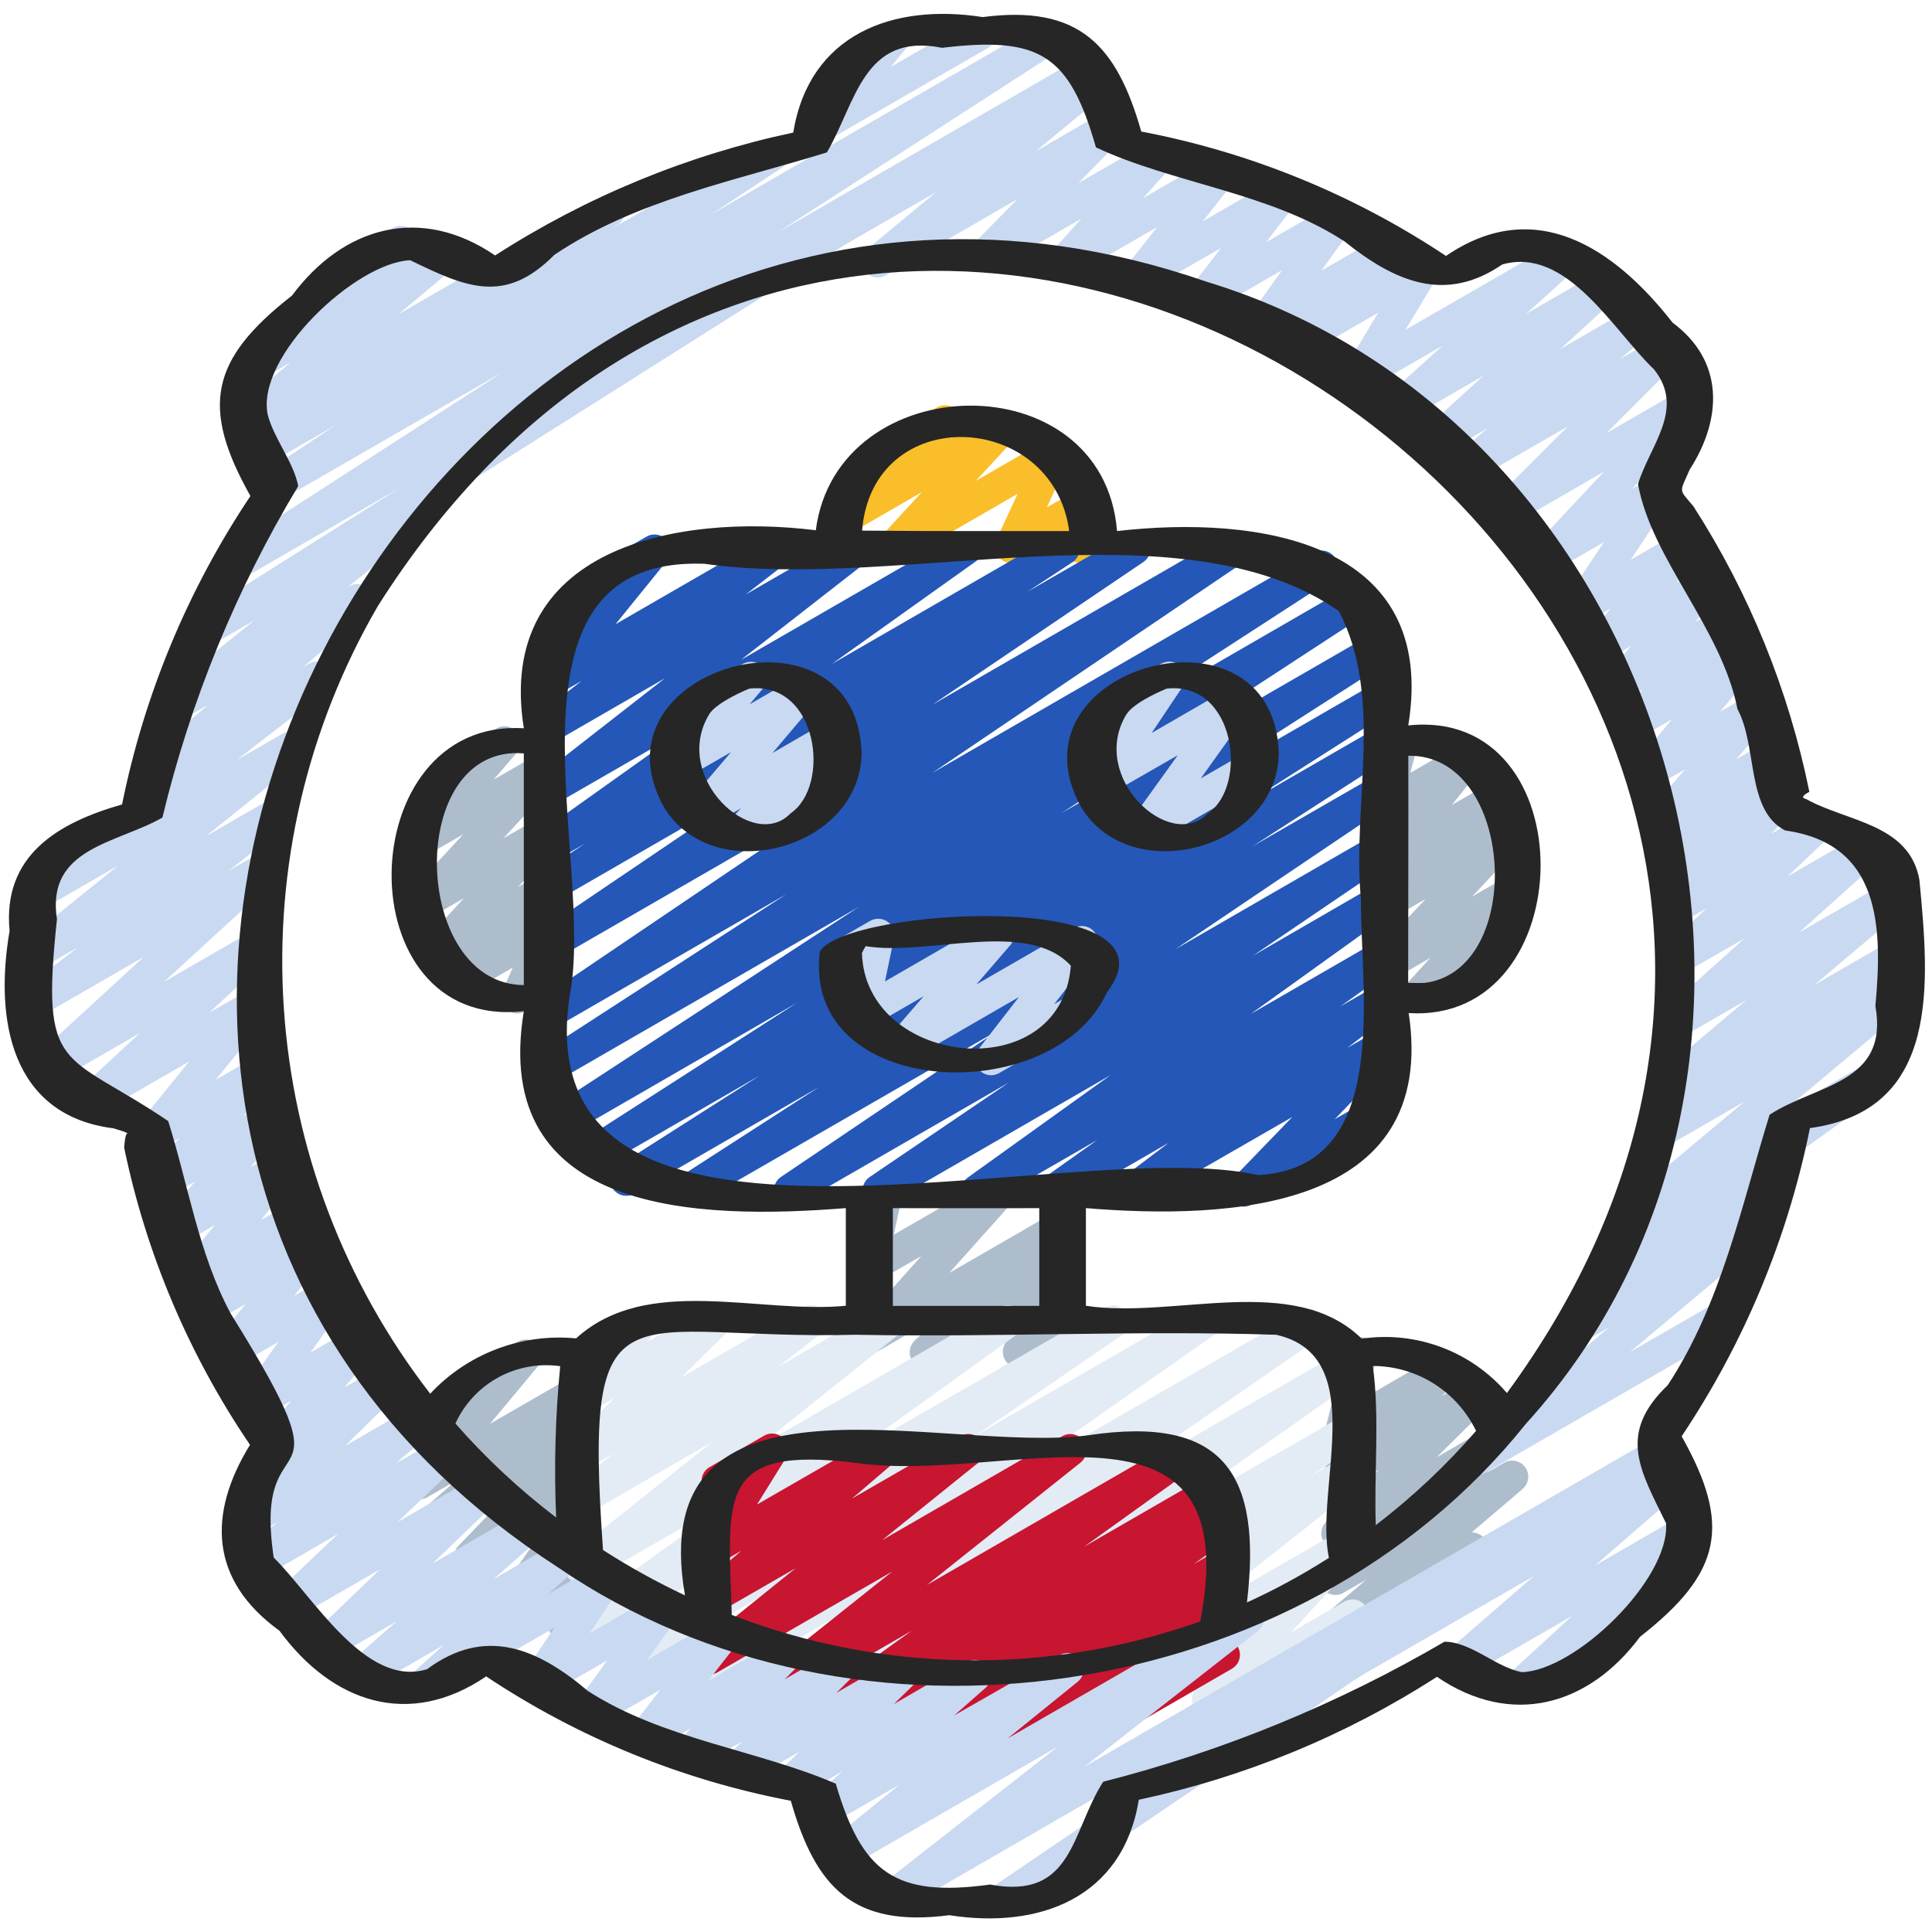
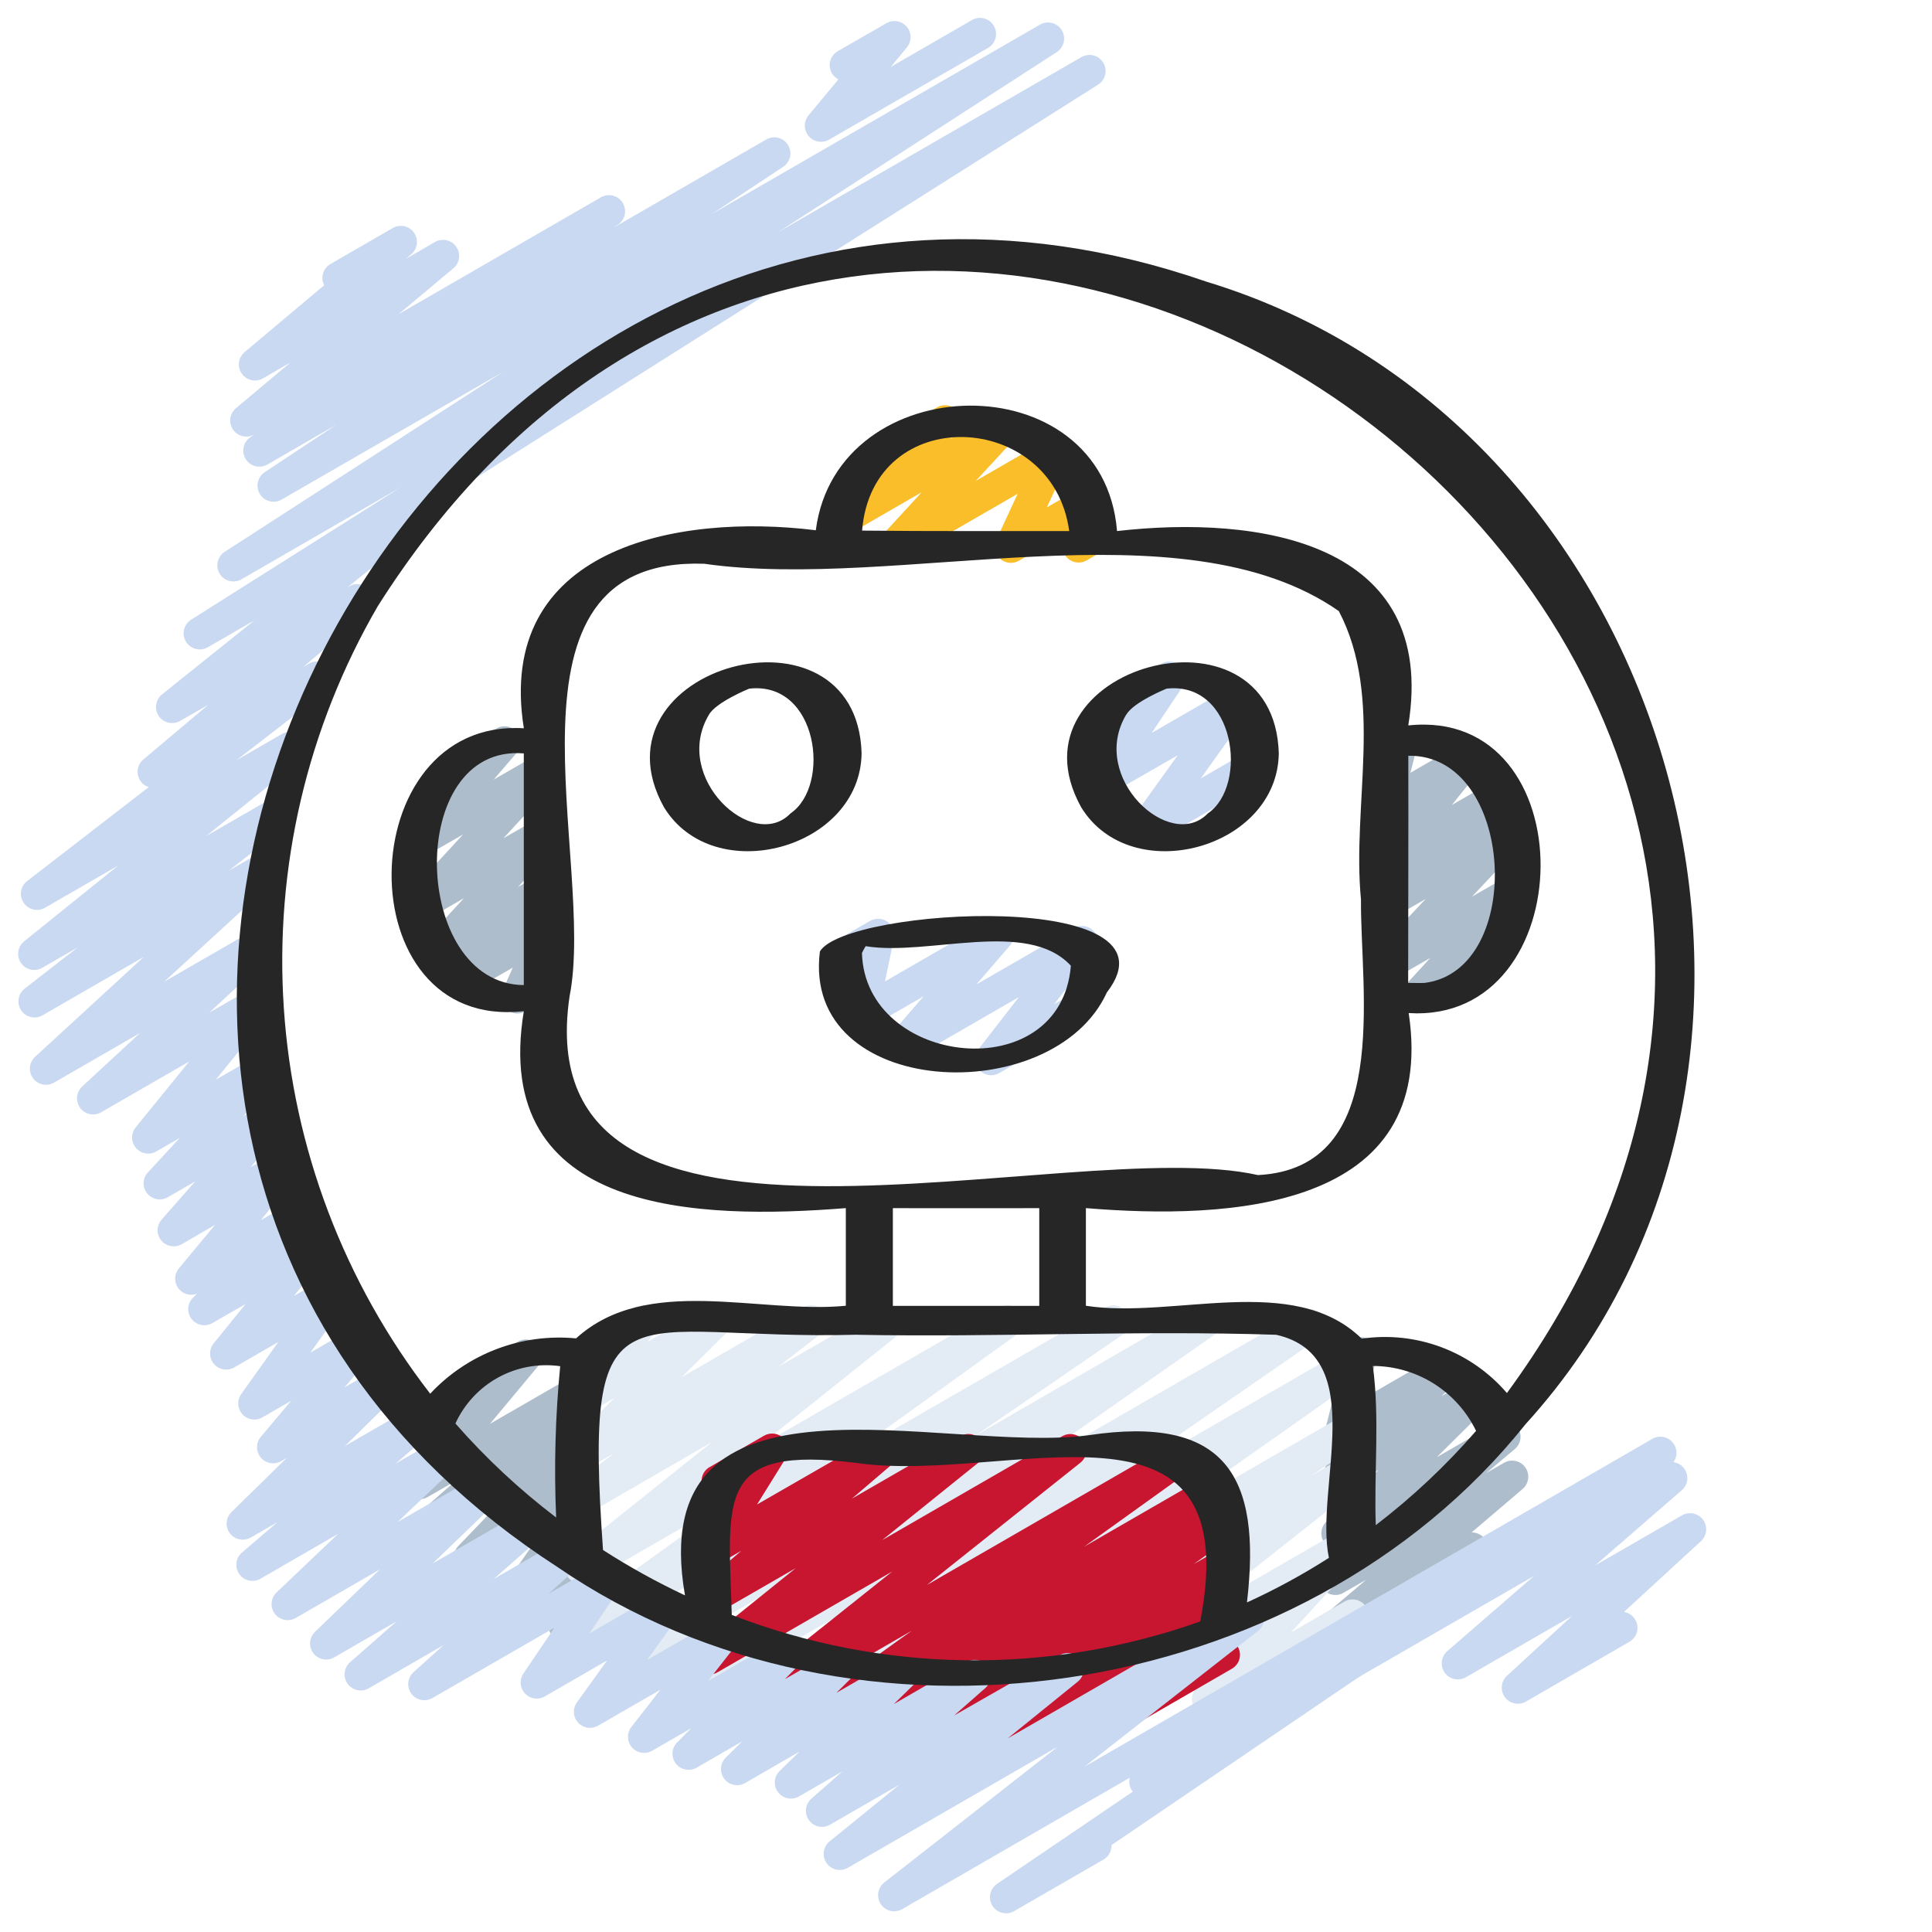
<svg xmlns="http://www.w3.org/2000/svg" width="50" height="50" viewBox="0 0 50 50" fill="none">
  <g clip-path="url(#clip0_582_2642)">
    <path d="M14.605 42.471C14.537 42.471 14.469 42.454 14.409 42.422C14.348 42.389 14.296 42.343 14.258 42.285C14.22 42.228 14.197 42.163 14.19 42.095C14.184 42.026 14.194 41.958 14.22 41.894L14.563 41.07L13.613 41.619C13.531 41.666 13.435 41.684 13.342 41.669C13.248 41.655 13.163 41.609 13.099 41.54C13.035 41.47 12.996 41.381 12.99 41.286C12.983 41.192 13.009 41.099 13.063 41.021L13.945 39.749L12.369 40.659C12.282 40.709 12.181 40.725 12.082 40.706C11.984 40.687 11.896 40.633 11.835 40.554C11.773 40.475 11.742 40.377 11.747 40.277C11.751 40.177 11.792 40.082 11.861 40.01L12.953 38.874L11.386 39.778C11.296 39.83 11.191 39.847 11.089 39.825C10.988 39.804 10.898 39.745 10.838 39.661C10.778 39.577 10.751 39.473 10.763 39.37C10.775 39.267 10.825 39.172 10.903 39.104L11.784 38.331L11.071 38.742C10.986 38.791 10.887 38.809 10.791 38.792C10.694 38.775 10.607 38.725 10.544 38.65C10.481 38.575 10.447 38.48 10.446 38.383C10.446 38.285 10.48 38.19 10.543 38.115L11.798 36.608C11.7 36.653 11.59 36.658 11.489 36.623C11.388 36.588 11.304 36.516 11.255 36.421C11.206 36.326 11.195 36.215 11.225 36.113C11.255 36.01 11.323 35.923 11.415 35.869L13.403 34.722C13.487 34.673 13.586 34.655 13.683 34.672C13.779 34.689 13.866 34.739 13.929 34.814C13.992 34.889 14.027 34.984 14.027 35.081C14.028 35.179 13.993 35.274 13.931 35.349L12.681 36.849L15.034 35.491C15.123 35.44 15.228 35.424 15.329 35.446C15.43 35.468 15.518 35.526 15.579 35.61C15.639 35.693 15.666 35.796 15.654 35.899C15.643 36.001 15.594 36.096 15.517 36.164L14.635 36.938L15.084 36.679C15.171 36.63 15.273 36.613 15.371 36.632C15.469 36.651 15.557 36.705 15.619 36.784C15.681 36.863 15.712 36.961 15.707 37.061C15.702 37.161 15.662 37.256 15.593 37.328L14.501 38.464L15.145 38.093C15.227 38.045 15.323 38.028 15.416 38.042C15.509 38.057 15.595 38.102 15.659 38.172C15.723 38.242 15.761 38.331 15.768 38.425C15.774 38.519 15.749 38.613 15.695 38.691L14.813 39.962L15.214 39.73C15.29 39.686 15.377 39.667 15.464 39.676C15.55 39.684 15.632 39.72 15.698 39.778C15.763 39.835 15.809 39.912 15.829 39.996C15.849 40.081 15.841 40.17 15.808 40.251L15.441 41.129C15.536 41.12 15.631 41.143 15.71 41.195C15.79 41.248 15.849 41.325 15.878 41.416C15.908 41.506 15.905 41.604 15.871 41.693C15.837 41.782 15.773 41.856 15.691 41.904L14.813 42.412C14.751 42.449 14.679 42.47 14.605 42.471Z" fill="#AEBDCC" />
    <path d="M34.504 42.57C34.419 42.57 34.335 42.544 34.265 42.495C34.195 42.446 34.142 42.377 34.112 42.297C34.083 42.217 34.079 42.13 34.101 42.047C34.122 41.965 34.169 41.891 34.234 41.836L35.357 40.883L34.766 41.223C34.676 41.275 34.57 41.291 34.468 41.268C34.367 41.246 34.277 41.186 34.218 41.101C34.158 41.016 34.132 40.911 34.146 40.808C34.159 40.705 34.211 40.61 34.29 40.543L35.028 39.923L34.817 40.046C34.73 40.095 34.627 40.111 34.529 40.091C34.43 40.07 34.342 40.015 34.281 39.935C34.22 39.855 34.191 39.756 34.197 39.655C34.204 39.555 34.246 39.461 34.317 39.389L35.675 38.042L34.885 38.498C34.798 38.548 34.695 38.565 34.596 38.544C34.497 38.524 34.409 38.469 34.348 38.388C34.286 38.308 34.257 38.208 34.264 38.108C34.27 38.007 34.314 37.912 34.385 37.841L34.837 37.398C34.767 37.417 34.693 37.417 34.622 37.399C34.551 37.381 34.487 37.344 34.435 37.293C34.383 37.242 34.345 37.178 34.325 37.108C34.306 37.037 34.305 36.963 34.323 36.892L34.637 35.654C34.553 35.62 34.484 35.558 34.439 35.479C34.384 35.383 34.369 35.27 34.398 35.163C34.426 35.057 34.496 34.966 34.591 34.911L35.019 34.661C35.09 34.62 35.171 34.601 35.252 34.606C35.334 34.611 35.412 34.641 35.477 34.69C35.543 34.739 35.592 34.806 35.619 34.883C35.646 34.961 35.65 35.044 35.63 35.123L35.374 36.138L37.222 35.07C37.31 35.02 37.413 35.004 37.512 35.024C37.611 35.044 37.699 35.099 37.76 35.18C37.821 35.26 37.851 35.36 37.844 35.461C37.837 35.562 37.794 35.656 37.722 35.727L37.305 36.133L38.042 35.708C38.13 35.658 38.233 35.642 38.332 35.662C38.431 35.682 38.519 35.738 38.58 35.818C38.641 35.898 38.671 35.998 38.664 36.099C38.657 36.2 38.614 36.295 38.542 36.366L37.183 37.713L38.728 36.821C38.818 36.769 38.925 36.753 39.026 36.776C39.127 36.798 39.217 36.858 39.276 36.943C39.336 37.029 39.362 37.133 39.348 37.236C39.335 37.339 39.283 37.434 39.204 37.501L38.462 38.123L38.931 37.853C39.021 37.803 39.127 37.788 39.227 37.811C39.328 37.833 39.416 37.893 39.475 37.977C39.535 38.061 39.561 38.164 39.548 38.267C39.536 38.369 39.486 38.463 39.409 38.531L38.087 39.658C38.162 39.659 38.236 39.679 38.301 39.715C38.367 39.752 38.422 39.804 38.463 39.867C38.518 39.962 38.533 40.076 38.505 40.182C38.476 40.289 38.407 40.38 38.311 40.435L34.712 42.514C34.649 42.551 34.577 42.57 34.504 42.57Z" fill="#AEBDCC" />
    <path d="M13.386 26.228C13.317 26.227 13.249 26.21 13.188 26.177C13.128 26.145 13.076 26.097 13.038 26.039C13 25.981 12.977 25.915 12.972 25.846C12.966 25.777 12.977 25.708 13.005 25.644L13.27 25.042L12.112 25.708C12.025 25.759 11.923 25.776 11.825 25.757C11.726 25.738 11.638 25.683 11.576 25.604C11.514 25.525 11.483 25.426 11.488 25.326C11.493 25.226 11.534 25.131 11.604 25.058L11.827 24.826L11.469 25.033C11.383 25.081 11.282 25.098 11.185 25.08C11.088 25.061 11 25.008 10.938 24.931C10.876 24.854 10.844 24.757 10.847 24.658C10.85 24.559 10.888 24.464 10.954 24.391L12.005 23.246L11.076 23.782C10.989 23.831 10.889 23.847 10.791 23.829C10.694 23.81 10.607 23.757 10.545 23.68C10.483 23.602 10.45 23.506 10.453 23.406C10.457 23.307 10.495 23.213 10.562 23.139L11.985 21.595L11.068 22.123C10.983 22.172 10.883 22.19 10.786 22.173C10.69 22.155 10.602 22.104 10.539 22.028C10.476 21.953 10.443 21.857 10.443 21.759C10.444 21.66 10.48 21.566 10.544 21.491L11.3 20.613C11.213 20.603 11.131 20.566 11.067 20.507C11.002 20.448 10.958 20.37 10.94 20.285C10.922 20.199 10.931 20.11 10.967 20.03C11.003 19.95 11.062 19.883 11.138 19.839L12.847 18.853C12.932 18.803 13.031 18.786 13.128 18.803C13.225 18.821 13.313 18.872 13.375 18.948C13.438 19.023 13.472 19.119 13.471 19.217C13.47 19.316 13.435 19.41 13.371 19.485L12.777 20.175L13.937 19.508C14.024 19.459 14.125 19.442 14.223 19.46C14.32 19.479 14.408 19.532 14.47 19.61C14.532 19.687 14.565 19.785 14.561 19.884C14.558 19.984 14.519 20.078 14.451 20.152L13.029 21.694L13.946 21.167C14.032 21.117 14.133 21.1 14.23 21.119C14.328 21.137 14.416 21.189 14.478 21.267C14.54 21.344 14.573 21.441 14.57 21.541C14.567 21.64 14.528 21.735 14.461 21.808L13.408 22.954L13.951 22.641C14.038 22.591 14.14 22.574 14.239 22.593C14.338 22.612 14.426 22.666 14.488 22.745C14.55 22.823 14.581 22.922 14.576 23.022C14.571 23.123 14.53 23.218 14.461 23.29L14.133 23.631C14.189 23.626 14.246 23.632 14.299 23.651C14.352 23.669 14.401 23.698 14.442 23.737C14.508 23.795 14.553 23.873 14.571 23.959C14.59 24.044 14.581 24.134 14.546 24.214L14.222 24.949C14.309 24.96 14.39 24.998 14.453 25.058C14.517 25.117 14.561 25.195 14.578 25.281C14.595 25.366 14.585 25.455 14.549 25.534C14.513 25.614 14.453 25.68 14.377 25.723L13.594 26.175C13.531 26.21 13.459 26.229 13.386 26.228Z" fill="#AEBDCC" />
    <path d="M36.651 26.224C36.57 26.225 36.491 26.201 36.423 26.157C36.355 26.113 36.302 26.05 36.269 25.976C36.236 25.902 36.226 25.82 36.239 25.741C36.252 25.661 36.288 25.587 36.342 25.527L37.017 24.79L36.069 25.336C35.983 25.385 35.882 25.401 35.784 25.383C35.687 25.363 35.599 25.31 35.537 25.233C35.476 25.155 35.444 25.057 35.447 24.958C35.451 24.859 35.49 24.764 35.557 24.691L36.896 23.265L36.069 23.742C35.98 23.795 35.875 23.813 35.773 23.793C35.672 23.773 35.582 23.715 35.52 23.632C35.459 23.549 35.43 23.446 35.441 23.343C35.451 23.24 35.499 23.145 35.576 23.075L35.975 22.704C35.89 22.728 35.8 22.724 35.717 22.693C35.634 22.663 35.563 22.606 35.514 22.533C35.465 22.459 35.441 22.372 35.445 22.284C35.449 22.195 35.481 22.111 35.537 22.042L36.314 21.072L36.069 21.213C35.998 21.254 35.917 21.273 35.835 21.268C35.754 21.263 35.675 21.234 35.61 21.185C35.545 21.135 35.495 21.068 35.468 20.991C35.441 20.914 35.437 20.831 35.457 20.751L35.692 19.809C35.611 19.774 35.544 19.714 35.5 19.637C35.445 19.541 35.43 19.427 35.458 19.321C35.487 19.214 35.557 19.123 35.652 19.068L36.069 18.828C36.14 18.787 36.221 18.767 36.303 18.772C36.385 18.777 36.463 18.806 36.529 18.855C36.594 18.904 36.644 18.972 36.671 19.049C36.698 19.126 36.702 19.21 36.682 19.29L36.502 19.999L37.818 19.239C37.902 19.191 38.001 19.174 38.096 19.19C38.192 19.207 38.278 19.256 38.342 19.329C38.405 19.403 38.44 19.496 38.442 19.593C38.444 19.69 38.412 19.784 38.352 19.86L37.575 20.832L38.671 20.2C38.76 20.146 38.865 20.128 38.966 20.148C39.068 20.169 39.158 20.226 39.22 20.309C39.281 20.392 39.31 20.495 39.299 20.598C39.289 20.701 39.241 20.797 39.164 20.866L38.807 21.2L38.924 21.132C39.011 21.082 39.112 21.066 39.21 21.084C39.308 21.103 39.396 21.157 39.458 21.235C39.52 21.313 39.551 21.411 39.547 21.51C39.543 21.61 39.504 21.705 39.436 21.778L38.097 23.204L38.936 22.72C39.022 22.671 39.122 22.655 39.22 22.673C39.317 22.692 39.404 22.744 39.467 22.821C39.529 22.898 39.561 22.995 39.558 23.094C39.556 23.193 39.518 23.288 39.452 23.361L38.732 24.149C38.829 24.129 38.93 24.144 39.017 24.191C39.103 24.238 39.17 24.315 39.206 24.407C39.241 24.499 39.243 24.601 39.21 24.694C39.177 24.788 39.113 24.866 39.027 24.916L36.861 26.166C36.797 26.204 36.725 26.224 36.651 26.224Z" fill="#AEBDCC" />
-     <path d="M23.959 35.412C23.875 35.412 23.793 35.386 23.724 35.339C23.655 35.292 23.602 35.225 23.571 35.147C23.541 35.069 23.534 34.984 23.553 34.902C23.572 34.82 23.615 34.746 23.676 34.689L24.45 33.974L22.734 34.964C22.649 35.014 22.548 35.031 22.451 35.013C22.353 34.995 22.265 34.943 22.203 34.867C22.14 34.79 22.107 34.693 22.11 34.594C22.112 34.495 22.149 34.4 22.215 34.326L23.843 32.507L22.734 33.146C22.665 33.186 22.584 33.205 22.504 33.201C22.424 33.197 22.346 33.169 22.281 33.121C22.216 33.074 22.166 33.008 22.137 32.933C22.109 32.858 22.102 32.776 22.119 32.697L22.381 31.492C22.29 31.459 22.214 31.394 22.166 31.309C22.111 31.214 22.096 31.1 22.125 30.994C22.153 30.887 22.222 30.797 22.318 30.741L22.734 30.499C22.804 30.458 22.884 30.439 22.965 30.444C23.045 30.448 23.123 30.476 23.188 30.523C23.253 30.571 23.303 30.636 23.331 30.712C23.36 30.787 23.366 30.869 23.349 30.948L23.131 31.954L25.677 30.484C25.763 30.434 25.863 30.417 25.961 30.435C26.058 30.453 26.146 30.505 26.209 30.581C26.271 30.658 26.304 30.755 26.302 30.854C26.299 30.953 26.262 31.048 26.196 31.122L24.568 32.942L27.27 31.383C27.359 31.333 27.463 31.317 27.563 31.338C27.662 31.36 27.75 31.417 27.811 31.499C27.871 31.581 27.899 31.682 27.89 31.784C27.881 31.885 27.834 31.98 27.76 32.049L26.986 32.764L27.277 32.598C27.356 32.552 27.447 32.534 27.537 32.545C27.628 32.556 27.712 32.597 27.777 32.66C27.842 32.724 27.885 32.807 27.898 32.898C27.912 32.988 27.895 33.08 27.851 33.16L27.43 33.924C27.526 33.91 27.624 33.929 27.708 33.979C27.791 34.029 27.854 34.106 27.886 34.198C27.918 34.29 27.918 34.39 27.884 34.481C27.85 34.572 27.786 34.648 27.702 34.697L26.579 35.345C26.5 35.391 26.408 35.409 26.318 35.398C26.228 35.387 26.144 35.346 26.079 35.283C26.013 35.219 25.97 35.136 25.957 35.045C25.944 34.955 25.96 34.863 26.004 34.783L26.399 34.066L24.168 35.356C24.104 35.393 24.032 35.413 23.959 35.412Z" fill="#AEBDCC" />
    <path d="M23.11 14.583C23.029 14.583 22.95 14.56 22.882 14.516C22.814 14.472 22.761 14.409 22.728 14.335C22.696 14.26 22.685 14.178 22.698 14.099C22.712 14.019 22.748 13.944 22.802 13.885L23.856 12.737L21.983 13.82C21.894 13.876 21.787 13.896 21.684 13.877C21.581 13.858 21.489 13.8 21.426 13.716C21.363 13.632 21.335 13.527 21.346 13.423C21.357 13.318 21.408 13.222 21.487 13.153L22.256 12.42C22.192 12.383 22.139 12.331 22.102 12.267C22.065 12.204 22.045 12.131 22.045 12.058C22.045 11.984 22.065 11.912 22.102 11.848C22.139 11.785 22.192 11.732 22.256 11.696L24.236 10.552C24.325 10.496 24.431 10.476 24.534 10.495C24.637 10.515 24.73 10.572 24.792 10.656C24.855 10.741 24.883 10.845 24.872 10.95C24.861 11.054 24.811 11.15 24.732 11.219L24.587 11.357L25.793 10.661C25.88 10.611 25.981 10.593 26.079 10.611C26.177 10.63 26.265 10.682 26.328 10.76C26.39 10.838 26.422 10.935 26.419 11.035C26.416 11.135 26.377 11.23 26.309 11.303L25.253 12.445L27.062 11.401C27.138 11.358 27.226 11.34 27.313 11.35C27.401 11.361 27.482 11.398 27.547 11.457C27.611 11.517 27.656 11.595 27.673 11.681C27.691 11.767 27.681 11.856 27.645 11.936L27.092 13.132L27.893 12.669C27.962 12.63 28.04 12.61 28.119 12.614C28.198 12.617 28.274 12.643 28.339 12.688C28.404 12.733 28.455 12.795 28.486 12.868C28.516 12.941 28.526 13.021 28.512 13.099L28.441 13.524C28.516 13.55 28.582 13.597 28.632 13.66C28.681 13.723 28.712 13.798 28.719 13.878C28.727 13.957 28.711 14.037 28.675 14.108C28.639 14.179 28.582 14.238 28.513 14.278L28.122 14.503C28.054 14.543 27.976 14.562 27.897 14.559C27.818 14.555 27.742 14.53 27.677 14.485C27.612 14.44 27.561 14.377 27.531 14.305C27.5 14.232 27.49 14.152 27.503 14.074L27.544 13.833L26.37 14.511C26.293 14.555 26.205 14.574 26.117 14.565C26.029 14.555 25.946 14.518 25.88 14.459C25.815 14.399 25.77 14.32 25.752 14.233C25.735 14.146 25.745 14.056 25.782 13.976L26.337 12.779L23.316 14.523C23.254 14.561 23.183 14.582 23.11 14.583Z" fill="#F9BE29" />
-     <path d="M17.813 31.228C17.723 31.228 17.635 31.198 17.563 31.145C17.491 31.091 17.439 31.015 17.413 30.929C17.388 30.842 17.391 30.75 17.422 30.666C17.454 30.582 17.512 30.51 17.587 30.461L21.204 28.128L16.405 30.898C16.311 30.949 16.201 30.961 16.098 30.933C15.995 30.905 15.906 30.839 15.851 30.747C15.795 30.656 15.777 30.547 15.8 30.442C15.823 30.337 15.885 30.246 15.974 30.186L19.66 27.836L15.444 30.269C15.35 30.321 15.239 30.334 15.136 30.307C15.032 30.279 14.943 30.213 14.887 30.121C14.831 30.029 14.813 29.92 14.836 29.815C14.859 29.71 14.921 29.618 15.01 29.558L20.619 25.957L14.755 29.344C14.661 29.399 14.55 29.415 14.444 29.388C14.339 29.362 14.248 29.295 14.191 29.202C14.134 29.109 14.116 28.998 14.139 28.892C14.164 28.786 14.228 28.693 14.319 28.634L22.231 23.468L14.407 27.984C14.313 28.035 14.203 28.048 14.1 28.02C13.997 27.993 13.909 27.927 13.853 27.835C13.797 27.744 13.778 27.635 13.801 27.531C13.823 27.427 13.885 27.335 13.973 27.274L20.349 23.143L14.399 26.578C14.305 26.631 14.195 26.646 14.091 26.62C13.986 26.593 13.896 26.528 13.839 26.437C13.782 26.346 13.762 26.236 13.784 26.131C13.806 26.025 13.868 25.933 13.957 25.872L22.028 20.413L14.399 24.817C14.305 24.868 14.196 24.881 14.093 24.855C13.991 24.828 13.902 24.763 13.845 24.673C13.789 24.582 13.769 24.474 13.79 24.37C13.81 24.266 13.87 24.173 13.957 24.112L19.429 20.41L14.399 23.314C14.305 23.368 14.194 23.383 14.089 23.356C13.985 23.329 13.895 23.262 13.838 23.171C13.781 23.079 13.763 22.968 13.786 22.863C13.809 22.757 13.872 22.665 13.962 22.605L15.142 21.831L14.399 22.259C14.306 22.312 14.197 22.327 14.093 22.302C13.989 22.277 13.899 22.212 13.842 22.123C13.784 22.033 13.763 21.924 13.783 21.82C13.803 21.715 13.862 21.622 13.949 21.559L17.665 18.913L14.399 20.797C14.307 20.849 14.2 20.864 14.098 20.84C13.995 20.816 13.906 20.754 13.847 20.667C13.789 20.58 13.765 20.474 13.781 20.37C13.797 20.267 13.852 20.173 13.934 20.108L17.209 17.553L14.399 19.176C14.307 19.228 14.2 19.244 14.097 19.22C13.995 19.196 13.905 19.134 13.846 19.046C13.787 18.959 13.764 18.853 13.781 18.749C13.797 18.645 13.852 18.551 13.935 18.486L15.049 17.624L14.399 17.998C14.314 18.047 14.216 18.064 14.12 18.047C14.025 18.03 13.938 17.981 13.875 17.907C13.812 17.834 13.777 17.74 13.775 17.643C13.774 17.546 13.806 17.452 13.867 17.376L15.2 15.732L15.165 15.753C15.07 15.802 14.959 15.813 14.856 15.784C14.753 15.754 14.665 15.685 14.611 15.592C14.558 15.499 14.542 15.389 14.568 15.284C14.593 15.18 14.658 15.089 14.749 15.032L16.73 13.889C16.814 13.84 16.912 13.822 17.008 13.839C17.104 13.855 17.191 13.905 17.254 13.979C17.317 14.052 17.353 14.146 17.354 14.243C17.356 14.341 17.323 14.435 17.262 14.511L15.929 16.155L19.946 13.836C20.038 13.783 20.146 13.766 20.249 13.79C20.352 13.813 20.443 13.876 20.502 13.963C20.561 14.051 20.584 14.158 20.567 14.263C20.55 14.367 20.494 14.461 20.41 14.526L19.298 15.386L21.986 13.836C22.078 13.784 22.185 13.769 22.287 13.793C22.389 13.817 22.479 13.878 22.538 13.966C22.596 14.053 22.62 14.159 22.604 14.262C22.587 14.366 22.533 14.46 22.45 14.525L19.175 17.078L24.794 13.836C24.886 13.783 24.996 13.768 25.099 13.793C25.203 13.819 25.293 13.883 25.351 13.973C25.408 14.062 25.429 14.171 25.41 14.276C25.39 14.38 25.33 14.474 25.244 14.536L21.529 17.183L27.327 13.836C27.421 13.785 27.53 13.772 27.633 13.799C27.736 13.827 27.825 13.893 27.881 13.983C27.937 14.074 27.956 14.183 27.934 14.287C27.912 14.392 27.851 14.483 27.764 14.544L26.583 15.319L29.154 13.836C29.247 13.784 29.357 13.769 29.461 13.795C29.564 13.822 29.654 13.887 29.711 13.978C29.768 14.068 29.788 14.177 29.766 14.282C29.745 14.387 29.684 14.48 29.596 14.541L24.128 18.24L31.756 13.836C31.849 13.784 31.959 13.769 32.063 13.795C32.167 13.822 32.256 13.887 32.313 13.978C32.37 14.068 32.39 14.177 32.369 14.282C32.347 14.387 32.286 14.48 32.199 14.541L24.128 20.003L33.988 14.31C34.082 14.252 34.195 14.235 34.303 14.26C34.41 14.286 34.503 14.354 34.561 14.448C34.618 14.542 34.636 14.656 34.61 14.763C34.585 14.87 34.517 14.963 34.423 15.021L28.044 19.154L34.941 15.169C35.035 15.115 35.147 15.099 35.252 15.125C35.358 15.152 35.449 15.219 35.506 15.312C35.563 15.404 35.581 15.515 35.557 15.622C35.533 15.728 35.468 15.82 35.377 15.879L27.466 21.046L35.509 16.404C35.603 16.35 35.714 16.335 35.819 16.362C35.924 16.389 36.014 16.456 36.07 16.548C36.127 16.641 36.145 16.752 36.121 16.857C36.097 16.963 36.033 17.055 35.943 17.114L30.332 20.713L35.599 17.674C35.693 17.619 35.805 17.605 35.91 17.632C36.015 17.659 36.105 17.726 36.162 17.819C36.218 17.912 36.236 18.023 36.211 18.129C36.187 18.235 36.122 18.327 36.03 18.386L32.349 20.733L35.599 18.858C35.694 18.806 35.804 18.793 35.907 18.82C36.011 18.848 36.1 18.914 36.156 19.006C36.212 19.097 36.23 19.207 36.207 19.312C36.184 19.417 36.122 19.509 36.033 19.569L32.416 21.902L35.599 20.069C35.693 20.015 35.803 20 35.908 20.026C36.012 20.053 36.102 20.118 36.159 20.209C36.216 20.301 36.236 20.41 36.214 20.516C36.192 20.621 36.13 20.713 36.041 20.774L30.415 24.568L35.595 21.577C35.689 21.524 35.798 21.51 35.902 21.536C36.006 21.562 36.096 21.628 36.153 21.718C36.209 21.809 36.229 21.918 36.208 22.023C36.187 22.128 36.126 22.221 36.038 22.282L32.425 24.735L35.595 22.902C35.688 22.848 35.798 22.832 35.902 22.857C36.006 22.882 36.096 22.946 36.154 23.036C36.212 23.126 36.234 23.235 36.214 23.34C36.194 23.445 36.134 23.539 36.047 23.601L32.367 26.243L35.595 24.379C35.688 24.326 35.797 24.311 35.901 24.337C36.005 24.362 36.095 24.426 36.152 24.516C36.21 24.606 36.231 24.714 36.211 24.819C36.191 24.924 36.132 25.017 36.045 25.079L34.683 26.049L35.595 25.522C35.687 25.471 35.795 25.456 35.897 25.481C35.999 25.506 36.088 25.568 36.146 25.655C36.204 25.743 36.227 25.849 36.21 25.953C36.193 26.056 36.137 26.15 36.054 26.214L34.868 27.119L35.599 26.698C35.686 26.648 35.788 26.631 35.886 26.651C35.984 26.67 36.072 26.724 36.134 26.803C36.195 26.882 36.226 26.98 36.221 27.081C36.216 27.18 36.175 27.275 36.106 27.348L34.543 28.965L35.293 28.534C35.389 28.48 35.502 28.466 35.608 28.494C35.714 28.523 35.805 28.593 35.86 28.688C35.915 28.783 35.93 28.897 35.902 29.003C35.873 29.109 35.804 29.2 35.709 29.256L32.39 31.173C32.303 31.222 32.202 31.239 32.103 31.22C32.005 31.2 31.917 31.146 31.855 31.067C31.794 30.988 31.763 30.89 31.768 30.79C31.773 30.69 31.814 30.595 31.883 30.523L33.446 28.907L29.515 31.169C29.424 31.221 29.316 31.237 29.213 31.212C29.11 31.188 29.02 31.126 28.962 31.038C28.904 30.95 28.881 30.843 28.898 30.739C28.916 30.635 28.972 30.541 29.055 30.477L30.243 29.577L27.484 31.169C27.391 31.22 27.283 31.235 27.18 31.209C27.078 31.183 26.989 31.119 26.932 31.03C26.875 30.941 26.853 30.834 26.872 30.73C26.891 30.626 26.949 30.533 27.034 30.47L28.398 29.503L25.505 31.169C25.412 31.223 25.302 31.239 25.198 31.214C25.094 31.189 25.004 31.125 24.945 31.035C24.887 30.945 24.866 30.836 24.886 30.731C24.906 30.626 24.966 30.532 25.053 30.47L28.736 27.827L22.945 31.169C22.852 31.222 22.742 31.236 22.638 31.21C22.535 31.184 22.445 31.118 22.388 31.028C22.331 30.937 22.311 30.828 22.333 30.723C22.354 30.618 22.415 30.526 22.503 30.464L26.114 28.013L20.645 31.169C20.552 31.22 20.443 31.234 20.34 31.207C20.237 31.18 20.148 31.115 20.092 31.025C20.035 30.935 20.016 30.827 20.036 30.723C20.057 30.618 20.117 30.526 20.204 30.464L25.825 26.669L18.021 31.169C17.958 31.207 17.886 31.227 17.813 31.228Z" fill="#2457B8" />
-     <path d="M19.112 22.002C19.03 22.002 18.95 21.977 18.882 21.932C18.814 21.887 18.76 21.823 18.728 21.747C18.696 21.672 18.687 21.589 18.702 21.508C18.717 21.428 18.756 21.354 18.813 21.295L19.179 20.918L18.334 21.401C18.25 21.45 18.15 21.468 18.053 21.45C17.956 21.433 17.869 21.383 17.806 21.307C17.743 21.232 17.709 21.137 17.709 21.039C17.709 20.94 17.744 20.846 17.808 20.771L18.918 19.466L17.751 20.138C17.666 20.187 17.567 20.204 17.471 20.187C17.374 20.17 17.287 20.119 17.224 20.044C17.161 19.969 17.127 19.874 17.127 19.776C17.127 19.679 17.162 19.584 17.224 19.509L17.79 18.842C17.709 18.823 17.636 18.78 17.579 18.719C17.523 18.657 17.486 18.581 17.473 18.498C17.461 18.416 17.474 18.331 17.51 18.256C17.546 18.181 17.604 18.118 17.676 18.076L19.224 17.182C19.309 17.134 19.409 17.116 19.505 17.133C19.601 17.151 19.689 17.201 19.751 17.276C19.814 17.351 19.849 17.446 19.849 17.544C19.849 17.642 19.814 17.736 19.751 17.811L19.399 18.228L20.57 17.553C20.655 17.505 20.754 17.488 20.85 17.505C20.946 17.523 21.033 17.573 21.096 17.648C21.159 17.723 21.193 17.818 21.193 17.915C21.193 18.013 21.159 18.107 21.096 18.182L19.993 19.486L21.36 18.697C21.447 18.648 21.549 18.631 21.648 18.651C21.746 18.67 21.834 18.724 21.895 18.803C21.957 18.882 21.988 18.981 21.983 19.081C21.977 19.181 21.936 19.276 21.867 19.348L21.456 19.771C21.544 19.75 21.635 19.759 21.718 19.794C21.8 19.829 21.87 19.89 21.915 19.967C21.971 20.063 21.985 20.177 21.957 20.284C21.928 20.39 21.858 20.481 21.763 20.537L19.321 21.946C19.258 21.983 19.185 22.002 19.112 22.002Z" fill="#C9D9F1" />
    <path d="M29.608 21.89C29.531 21.89 29.456 21.869 29.391 21.829C29.325 21.789 29.272 21.731 29.237 21.663C29.202 21.595 29.187 21.518 29.192 21.442C29.198 21.365 29.225 21.292 29.27 21.23L30.48 19.546L28.667 20.587C28.586 20.633 28.491 20.651 28.398 20.637C28.305 20.623 28.22 20.578 28.155 20.51C28.091 20.441 28.052 20.353 28.044 20.259C28.037 20.166 28.061 20.072 28.113 19.994L28.918 18.794C28.822 18.844 28.711 18.854 28.608 18.824C28.505 18.793 28.417 18.724 28.364 18.631C28.311 18.537 28.296 18.427 28.322 18.322C28.348 18.218 28.414 18.128 28.506 18.071L30.054 17.176C30.135 17.13 30.23 17.112 30.323 17.126C30.416 17.14 30.502 17.184 30.566 17.253C30.63 17.322 30.669 17.41 30.677 17.504C30.684 17.597 30.66 17.691 30.608 17.769L29.805 18.969L31.736 17.854C31.819 17.807 31.915 17.789 32.009 17.804C32.103 17.819 32.189 17.865 32.253 17.936C32.316 18.006 32.354 18.096 32.36 18.191C32.365 18.286 32.338 18.38 32.283 18.457L31.076 20.145L32.247 19.468C32.343 19.414 32.456 19.399 32.562 19.428C32.669 19.457 32.759 19.527 32.814 19.622C32.869 19.717 32.884 19.831 32.856 19.937C32.828 20.043 32.759 20.134 32.664 20.19L29.816 21.837C29.753 21.872 29.681 21.891 29.608 21.89Z" fill="#C9D9F1" />
    <path d="M25.651 27.827C25.573 27.827 25.496 27.805 25.43 27.764C25.364 27.722 25.311 27.663 25.276 27.593C25.242 27.523 25.228 27.445 25.236 27.367C25.244 27.29 25.274 27.216 25.322 27.154L26.369 25.804L23.553 27.43C23.468 27.479 23.368 27.496 23.271 27.479C23.175 27.462 23.087 27.41 23.024 27.335C22.962 27.259 22.928 27.164 22.929 27.065C22.93 26.967 22.965 26.872 23.029 26.797L23.904 25.783L22.513 26.586C22.444 26.626 22.364 26.645 22.284 26.641C22.203 26.637 22.126 26.61 22.061 26.563C21.995 26.516 21.945 26.451 21.916 26.376C21.887 26.3 21.88 26.219 21.897 26.14L22.132 25.018L21.936 25.132C21.84 25.187 21.726 25.202 21.619 25.173C21.513 25.144 21.422 25.075 21.366 24.979C21.311 24.883 21.296 24.769 21.325 24.662C21.354 24.555 21.423 24.464 21.519 24.409L22.519 23.832C22.589 23.792 22.669 23.774 22.749 23.778C22.829 23.782 22.906 23.809 22.972 23.855C23.038 23.902 23.088 23.967 23.118 24.042C23.148 24.117 23.155 24.199 23.138 24.278L22.903 25.399L25.619 23.832C25.704 23.784 25.804 23.767 25.9 23.784C25.997 23.802 26.084 23.853 26.147 23.928C26.209 24.003 26.243 24.099 26.243 24.197C26.242 24.295 26.207 24.389 26.143 24.464L25.269 25.477L27.793 24.021C27.876 23.973 27.974 23.955 28.069 23.971C28.164 23.987 28.251 24.035 28.314 24.108C28.378 24.181 28.414 24.273 28.417 24.369C28.42 24.466 28.389 24.56 28.33 24.637L27.282 25.988L27.48 25.874C27.575 25.824 27.686 25.813 27.789 25.843C27.892 25.873 27.98 25.942 28.034 26.035C28.088 26.128 28.104 26.238 28.078 26.342C28.052 26.447 27.987 26.537 27.897 26.595L25.86 27.77C25.797 27.807 25.724 27.827 25.651 27.827Z" fill="#C9D9F1" />
    <path d="M26.303 45.345C26.216 45.345 26.131 45.318 26.061 45.268C25.99 45.218 25.936 45.147 25.908 45.065C25.879 44.983 25.877 44.894 25.901 44.811C25.926 44.728 25.976 44.654 26.044 44.6L30.238 41.285L23.376 45.25C23.33 45.279 23.278 45.298 23.224 45.307C23.17 45.316 23.115 45.314 23.061 45.302C23.008 45.289 22.958 45.267 22.913 45.235C22.869 45.203 22.831 45.163 22.802 45.116C22.773 45.07 22.754 45.018 22.745 44.964C22.736 44.91 22.737 44.855 22.75 44.802C22.762 44.748 22.785 44.698 22.817 44.653C22.849 44.609 22.889 44.571 22.935 44.542L24.245 43.666L21.846 45.052C21.753 45.106 21.643 45.123 21.538 45.097C21.434 45.072 21.343 45.007 21.285 44.917C21.227 44.826 21.206 44.716 21.227 44.611C21.248 44.505 21.31 44.412 21.398 44.35L27.098 40.336L19.751 44.573C19.658 44.624 19.55 44.637 19.447 44.611C19.345 44.584 19.256 44.52 19.2 44.43C19.143 44.341 19.122 44.233 19.142 44.129C19.162 44.025 19.221 43.933 19.306 43.87L25.242 39.766L17.956 43.971C17.863 44.024 17.754 44.039 17.65 44.013C17.547 43.987 17.457 43.923 17.399 43.833C17.342 43.743 17.321 43.634 17.342 43.529C17.362 43.425 17.422 43.332 17.509 43.27L23.125 39.339L16.349 43.25C16.256 43.301 16.147 43.315 16.045 43.288C15.942 43.262 15.853 43.197 15.796 43.107C15.739 43.017 15.719 42.909 15.739 42.805C15.76 42.701 15.819 42.608 15.905 42.546L19.734 39.92L15.234 42.517C15.141 42.568 15.034 42.581 14.932 42.555C14.83 42.529 14.742 42.466 14.684 42.378C14.627 42.29 14.606 42.183 14.624 42.08C14.642 41.976 14.698 41.883 14.782 41.82L19.137 38.681L15.234 40.931C15.143 40.981 15.036 40.996 14.935 40.972C14.834 40.948 14.745 40.887 14.686 40.801C14.628 40.715 14.603 40.611 14.618 40.508C14.633 40.404 14.686 40.311 14.766 40.245L18.433 37.316L15.235 39.166C15.143 39.218 15.035 39.234 14.933 39.21C14.83 39.186 14.741 39.124 14.682 39.037C14.623 38.949 14.6 38.843 14.617 38.739C14.633 38.635 14.688 38.541 14.771 38.476L15.88 37.618L15.235 37.99C15.147 38.04 15.044 38.056 14.945 38.036C14.846 38.016 14.758 37.96 14.697 37.88C14.636 37.799 14.606 37.7 14.613 37.599C14.62 37.498 14.663 37.403 14.735 37.332L15.905 36.177L15.239 36.564C15.155 36.612 15.056 36.629 14.961 36.613C14.865 36.596 14.778 36.547 14.715 36.473C14.652 36.4 14.617 36.306 14.615 36.209C14.614 36.112 14.646 36.018 14.706 35.942L15.151 35.391C15.073 35.367 15.004 35.322 14.951 35.26C14.899 35.197 14.866 35.121 14.856 35.04C14.847 34.959 14.861 34.877 14.897 34.805C14.934 34.732 14.991 34.671 15.061 34.63L16.444 33.833C16.528 33.785 16.626 33.767 16.722 33.784C16.817 33.801 16.904 33.85 16.967 33.924C17.03 33.997 17.066 34.09 17.067 34.188C17.069 34.284 17.037 34.379 16.976 34.455L16.759 34.725L18.303 33.833C18.39 33.784 18.493 33.768 18.591 33.788C18.69 33.809 18.778 33.864 18.839 33.944C18.899 34.024 18.929 34.123 18.923 34.223C18.916 34.324 18.874 34.418 18.803 34.49L17.636 35.645L20.773 33.833C20.864 33.781 20.972 33.765 21.075 33.789C21.177 33.813 21.267 33.875 21.325 33.963C21.384 34.05 21.407 34.156 21.391 34.26C21.374 34.364 21.319 34.458 21.236 34.523L20.13 35.38L22.81 33.833C22.901 33.781 23.008 33.766 23.11 33.789C23.212 33.813 23.301 33.874 23.36 33.96C23.419 34.047 23.444 34.152 23.428 34.255C23.413 34.359 23.36 34.453 23.279 34.519L19.612 37.449L25.874 33.833C25.966 33.781 26.075 33.767 26.178 33.792C26.28 33.818 26.37 33.881 26.427 33.97C26.485 34.059 26.506 34.167 26.487 34.271C26.468 34.375 26.41 34.468 26.325 34.531L21.97 37.666L28.617 33.833C28.71 33.782 28.819 33.768 28.922 33.794C29.025 33.821 29.114 33.886 29.17 33.975C29.227 34.065 29.247 34.173 29.227 34.278C29.207 34.382 29.147 34.474 29.061 34.536L25.233 37.162L31 33.829C31.093 33.778 31.202 33.764 31.304 33.79C31.407 33.816 31.495 33.881 31.552 33.97C31.609 34.059 31.63 34.166 31.611 34.27C31.591 34.374 31.533 34.467 31.448 34.53L25.834 38.461L33.683 33.931C33.776 33.879 33.886 33.864 33.989 33.89C34.093 33.916 34.183 33.981 34.24 34.071C34.297 34.162 34.317 34.27 34.296 34.375C34.276 34.48 34.215 34.573 34.128 34.635L28.193 38.739L34.693 34.989C34.786 34.934 34.896 34.918 35.001 34.944C35.105 34.969 35.196 35.033 35.254 35.124C35.312 35.215 35.333 35.325 35.312 35.43C35.291 35.536 35.23 35.629 35.141 35.691L29.439 39.707L34.772 36.628C34.866 36.572 34.978 36.556 35.084 36.581C35.19 36.607 35.281 36.674 35.339 36.766C35.396 36.859 35.415 36.97 35.392 37.077C35.368 37.183 35.303 37.276 35.212 37.336L33.908 38.207L34.775 37.707C34.866 37.655 34.973 37.639 35.075 37.663C35.178 37.686 35.267 37.748 35.326 37.835C35.385 37.922 35.409 38.028 35.394 38.131C35.378 38.235 35.323 38.329 35.241 38.395L31.047 41.711L34.777 39.558C34.863 39.508 34.964 39.491 35.062 39.51C35.159 39.528 35.247 39.581 35.309 39.658C35.372 39.736 35.404 39.833 35.401 39.932C35.398 40.031 35.36 40.126 35.293 40.2L33.406 42.25L34.779 41.457C34.827 41.427 34.88 41.407 34.935 41.398C34.991 41.389 35.048 41.391 35.102 41.404C35.157 41.417 35.208 41.442 35.253 41.475C35.298 41.509 35.336 41.552 35.364 41.6C35.392 41.649 35.41 41.703 35.417 41.758C35.423 41.814 35.419 41.871 35.403 41.925C35.388 41.979 35.361 42.029 35.326 42.073C35.29 42.116 35.246 42.152 35.196 42.178L31.47 44.333C31.383 44.382 31.283 44.399 31.185 44.38C31.088 44.361 31.001 44.309 30.939 44.232C30.877 44.154 30.844 44.057 30.847 43.959C30.85 43.859 30.888 43.765 30.954 43.691L32.84 41.638L26.511 45.291C26.448 45.327 26.376 45.345 26.303 45.345Z" fill="#E3EBF4" />
    <path d="M25.864 45.371C25.777 45.371 25.691 45.343 25.62 45.292C25.549 45.241 25.497 45.169 25.469 45.086C25.441 45.003 25.44 44.913 25.466 44.83C25.492 44.746 25.544 44.673 25.614 44.621L26.314 44.084L24.192 45.31C24.1 45.363 23.991 45.378 23.887 45.353C23.783 45.328 23.693 45.264 23.635 45.175C23.577 45.085 23.556 44.977 23.575 44.872C23.595 44.767 23.654 44.674 23.74 44.611L24.728 43.899L22.552 45.156C22.459 45.209 22.349 45.224 22.245 45.198C22.141 45.172 22.05 45.107 21.993 45.016C21.936 44.925 21.916 44.816 21.937 44.711C21.959 44.605 22.02 44.513 22.108 44.451L22.345 44.285L21.226 44.931C21.133 44.984 21.023 45 20.919 44.975C20.815 44.95 20.725 44.886 20.667 44.796C20.609 44.706 20.587 44.597 20.607 44.492C20.627 44.387 20.687 44.294 20.774 44.231L23.597 42.202L19.584 44.524C19.493 44.577 19.385 44.593 19.283 44.57C19.18 44.547 19.09 44.485 19.03 44.398C18.971 44.311 18.947 44.205 18.963 44.101C18.979 43.997 19.033 43.903 19.116 43.837L23.091 40.671L18.567 43.28C18.477 43.332 18.369 43.349 18.267 43.325C18.164 43.302 18.074 43.241 18.015 43.154C17.956 43.068 17.931 42.962 17.947 42.858C17.962 42.754 18.016 42.66 18.098 42.594L20.592 40.584L18.567 41.751C18.478 41.801 18.372 41.817 18.271 41.795C18.17 41.772 18.081 41.713 18.022 41.629C17.962 41.545 17.936 41.441 17.948 41.339C17.96 41.236 18.01 41.142 18.088 41.074L19.185 40.135L18.567 40.491C18.487 40.539 18.392 40.558 18.3 40.545C18.207 40.532 18.121 40.489 18.056 40.422C17.991 40.354 17.951 40.267 17.942 40.174C17.932 40.081 17.955 39.987 18.005 39.908L18.755 38.704C18.655 38.752 18.541 38.759 18.436 38.723C18.332 38.687 18.246 38.61 18.198 38.511C18.15 38.411 18.143 38.297 18.179 38.193C18.215 38.088 18.291 38.002 18.391 37.954L19.773 37.156C19.854 37.109 19.948 37.091 20.041 37.104C20.133 37.116 20.219 37.16 20.283 37.227C20.348 37.295 20.389 37.382 20.398 37.475C20.407 37.568 20.385 37.661 20.335 37.74L19.592 38.936L22.667 37.167C22.757 37.116 22.863 37.1 22.964 37.123C23.064 37.145 23.153 37.205 23.213 37.289C23.273 37.373 23.299 37.477 23.287 37.579C23.274 37.682 23.224 37.776 23.147 37.844L22.05 38.783L24.852 37.167C24.943 37.115 25.05 37.099 25.153 37.122C25.255 37.145 25.345 37.206 25.404 37.293C25.463 37.379 25.488 37.485 25.473 37.588C25.458 37.692 25.404 37.786 25.322 37.852L22.828 39.86L27.495 37.167C27.586 37.116 27.693 37.1 27.795 37.124C27.896 37.147 27.986 37.208 28.045 37.295C28.104 37.381 28.128 37.486 28.113 37.59C28.098 37.693 28.044 37.787 27.963 37.853L23.987 41.02L30.434 37.299C30.527 37.245 30.636 37.229 30.741 37.254C30.845 37.279 30.935 37.343 30.993 37.433C31.051 37.523 31.072 37.632 31.052 37.737C31.032 37.842 30.973 37.936 30.886 37.998L28.059 40.027L31.295 38.16C31.388 38.108 31.497 38.094 31.601 38.12C31.704 38.147 31.793 38.212 31.85 38.302C31.907 38.392 31.927 38.501 31.906 38.605C31.885 38.71 31.825 38.802 31.738 38.864L31.477 39.043C31.572 39.002 31.678 38.997 31.775 39.03C31.873 39.062 31.955 39.13 32.006 39.219C32.057 39.308 32.073 39.413 32.051 39.514C32.029 39.614 31.971 39.703 31.887 39.763L30.894 40.479L31.439 40.165C31.531 40.114 31.638 40.1 31.739 40.125C31.841 40.149 31.929 40.211 31.987 40.298C32.045 40.385 32.068 40.491 32.052 40.594C32.036 40.697 31.982 40.791 31.9 40.856L31.198 41.394L31.442 41.253C31.531 41.2 31.635 41.181 31.736 41.201C31.837 41.22 31.927 41.277 31.99 41.359C32.052 41.441 32.081 41.543 32.072 41.645C32.064 41.748 32.017 41.843 31.942 41.914L31.23 42.601L31.45 42.474C31.497 42.444 31.55 42.423 31.606 42.414C31.661 42.405 31.718 42.407 31.773 42.421C31.827 42.434 31.878 42.459 31.923 42.492C31.968 42.526 32.006 42.568 32.034 42.617C32.062 42.666 32.08 42.719 32.087 42.775C32.094 42.831 32.089 42.888 32.074 42.942C32.058 42.996 32.032 43.046 31.996 43.089C31.96 43.133 31.916 43.169 31.867 43.195L28.695 45.028C28.607 45.081 28.502 45.1 28.401 45.08C28.3 45.061 28.21 45.005 28.148 44.922C28.086 44.84 28.056 44.738 28.065 44.636C28.074 44.533 28.12 44.438 28.195 44.367L28.907 43.681L26.074 45.317C26.01 45.353 25.938 45.372 25.864 45.371Z" fill="#C81530" />
    <path d="M29.641 46.526C29.549 46.526 29.46 46.496 29.388 46.44C29.315 46.384 29.262 46.306 29.239 46.217C29.215 46.129 29.221 46.035 29.256 45.95C29.291 45.865 29.354 45.794 29.433 45.749L43.044 37.891C43.133 37.84 43.239 37.824 43.34 37.846C43.441 37.868 43.53 37.926 43.59 38.011C43.65 38.095 43.677 38.198 43.665 38.301C43.653 38.404 43.603 38.498 43.525 38.566L41.282 40.513L43.532 39.216C43.621 39.165 43.725 39.149 43.825 39.17C43.925 39.191 44.014 39.248 44.075 39.331C44.135 39.413 44.163 39.515 44.154 39.617C44.144 39.718 44.098 39.813 44.023 39.883L42.029 41.716C42.114 41.73 42.192 41.77 42.254 41.83C42.315 41.89 42.356 41.967 42.372 42.052C42.387 42.136 42.377 42.224 42.341 42.302C42.305 42.38 42.246 42.445 42.171 42.488L39.489 44.038C39.4 44.089 39.296 44.105 39.196 44.084C39.096 44.063 39.007 44.006 38.946 43.923C38.886 43.841 38.857 43.739 38.867 43.637C38.876 43.535 38.923 43.441 38.998 43.371L40.681 41.823L37.939 43.406C37.849 43.459 37.743 43.475 37.641 43.454C37.539 43.432 37.45 43.373 37.389 43.288C37.329 43.203 37.303 43.099 37.315 42.996C37.328 42.893 37.378 42.798 37.457 42.73L39.7 40.785L29.85 46.47C29.786 46.507 29.714 46.526 29.641 46.526Z" fill="#C9D9F1" />
-     <path d="M38.245 38.162C38.16 38.162 38.076 38.136 38.006 38.087C37.936 38.038 37.883 37.968 37.853 37.888C37.824 37.808 37.82 37.72 37.842 37.638C37.864 37.555 37.911 37.481 37.977 37.426L41.644 34.353L41.038 34.701C40.947 34.753 40.84 34.768 40.738 34.744C40.636 34.72 40.547 34.658 40.488 34.572C40.43 34.485 40.406 34.379 40.422 34.276C40.437 34.172 40.492 34.078 40.574 34.013L41.559 33.241C41.478 33.226 41.403 33.188 41.344 33.131C41.285 33.075 41.244 33.002 41.226 32.921C41.208 32.841 41.214 32.758 41.244 32.681C41.273 32.605 41.325 32.538 41.392 32.491L42.154 31.947C42.071 31.94 41.992 31.909 41.928 31.858C41.863 31.806 41.815 31.736 41.79 31.658C41.765 31.579 41.764 31.494 41.787 31.415C41.81 31.336 41.857 31.265 41.92 31.212L45.154 28.504L43.071 29.707C42.979 29.76 42.87 29.775 42.767 29.75C42.663 29.726 42.574 29.663 42.515 29.574C42.457 29.485 42.435 29.377 42.454 29.273C42.472 29.168 42.53 29.074 42.615 29.011L43.163 28.606C43.086 28.616 43.008 28.606 42.937 28.575C42.866 28.545 42.805 28.495 42.76 28.433C42.7 28.348 42.675 28.243 42.688 28.14C42.702 28.037 42.753 27.942 42.833 27.875L45.194 25.883L43.528 26.844C43.439 26.892 43.336 26.906 43.238 26.884C43.14 26.861 43.053 26.804 42.994 26.723C42.935 26.642 42.907 26.542 42.916 26.442C42.924 26.341 42.969 26.248 43.041 26.178L45.148 24.286L43.585 25.183C43.496 25.238 43.391 25.256 43.289 25.236C43.187 25.216 43.096 25.159 43.034 25.076C42.972 24.992 42.944 24.889 42.954 24.785C42.965 24.682 43.014 24.586 43.091 24.517L44.169 23.504L43.528 23.873C43.44 23.922 43.339 23.937 43.241 23.916C43.143 23.895 43.056 23.84 42.996 23.761C42.935 23.682 42.905 23.584 42.911 23.484C42.917 23.384 42.958 23.29 43.028 23.218L43.664 22.581L43.403 22.731C43.316 22.781 43.214 22.797 43.115 22.778C43.017 22.758 42.929 22.704 42.867 22.625C42.806 22.546 42.775 22.447 42.78 22.347C42.785 22.247 42.827 22.152 42.896 22.08L43.533 21.424L43.208 21.612C43.122 21.661 43.022 21.678 42.926 21.661C42.829 21.643 42.741 21.592 42.678 21.516C42.616 21.44 42.582 21.345 42.583 21.246C42.584 21.148 42.62 21.053 42.684 20.979L43.613 19.908L42.894 20.324C42.809 20.373 42.709 20.39 42.613 20.373C42.517 20.356 42.429 20.306 42.367 20.231C42.304 20.156 42.269 20.061 42.269 19.964C42.269 19.866 42.303 19.771 42.366 19.696L43.272 18.613L42.489 19.065C42.402 19.115 42.301 19.133 42.203 19.114C42.104 19.096 42.016 19.043 41.954 18.965C41.892 18.887 41.859 18.789 41.863 18.689C41.867 18.589 41.906 18.494 41.974 18.421L42.51 17.844L42.093 18.083C42.008 18.131 41.908 18.148 41.812 18.13C41.715 18.112 41.628 18.061 41.566 17.985C41.503 17.909 41.47 17.813 41.471 17.715C41.472 17.617 41.508 17.522 41.573 17.448L42.216 16.716L41.614 17.064C41.528 17.113 41.428 17.131 41.33 17.113C41.233 17.095 41.145 17.044 41.082 16.967C41.02 16.891 40.986 16.795 40.988 16.696C40.99 16.597 41.026 16.502 41.092 16.428L41.692 15.744L41.084 16.095C41.003 16.142 40.908 16.16 40.816 16.146C40.723 16.132 40.638 16.087 40.574 16.019C40.509 15.951 40.47 15.863 40.462 15.769C40.454 15.676 40.478 15.583 40.529 15.504L41.508 14.031L40.232 14.767C40.145 14.817 40.044 14.834 39.945 14.816C39.847 14.797 39.759 14.744 39.697 14.665C39.635 14.587 39.602 14.489 39.607 14.389C39.611 14.289 39.651 14.194 39.719 14.121L41.514 12.204L39.252 13.513C39.164 13.561 39.063 13.576 38.965 13.555C38.867 13.535 38.781 13.48 38.72 13.4C38.659 13.321 38.629 13.223 38.635 13.123C38.641 13.024 38.682 12.929 38.752 12.858L40.574 11.036L38.23 12.388C38.14 12.438 38.034 12.454 37.934 12.431C37.833 12.408 37.744 12.348 37.685 12.264C37.625 12.179 37.6 12.075 37.612 11.973C37.625 11.87 37.676 11.776 37.754 11.709L38.504 11.08L37.477 11.671C37.388 11.72 37.284 11.736 37.185 11.714C37.086 11.693 36.998 11.636 36.938 11.554C36.878 11.472 36.85 11.371 36.859 11.27C36.868 11.168 36.914 11.074 36.988 11.004L38.391 9.724L36.464 10.838C36.375 10.885 36.272 10.899 36.174 10.877C36.076 10.854 35.989 10.797 35.93 10.716C35.871 10.635 35.843 10.535 35.851 10.435C35.86 10.335 35.904 10.241 35.977 10.171L37.335 8.946L35.394 10.065C35.313 10.111 35.221 10.13 35.129 10.117C35.038 10.105 34.953 10.062 34.888 9.997C34.823 9.931 34.782 9.845 34.771 9.754C34.76 9.662 34.78 9.569 34.828 9.49L35.669 8.092L33.849 9.142C33.761 9.192 33.658 9.208 33.559 9.188C33.46 9.168 33.372 9.112 33.311 9.032C33.249 8.952 33.22 8.852 33.227 8.751C33.234 8.65 33.277 8.556 33.349 8.484L33.415 8.419L32.943 8.691C32.86 8.738 32.764 8.756 32.67 8.741C32.576 8.726 32.49 8.68 32.426 8.609C32.362 8.539 32.325 8.449 32.319 8.354C32.314 8.259 32.341 8.165 32.396 8.088L33.183 6.989L31.363 8.04C31.279 8.089 31.181 8.107 31.086 8.091C30.991 8.076 30.904 8.027 30.84 7.955C30.776 7.882 30.74 7.79 30.737 7.693C30.734 7.596 30.764 7.502 30.823 7.425L31.599 6.418L29.669 7.529C29.585 7.577 29.487 7.595 29.392 7.578C29.296 7.562 29.21 7.513 29.147 7.44C29.084 7.367 29.048 7.275 29.045 7.178C29.043 7.081 29.074 6.987 29.134 6.911L29.948 5.876L27.73 7.158C27.644 7.207 27.544 7.225 27.446 7.206C27.349 7.188 27.261 7.136 27.198 7.059C27.136 6.982 27.103 6.886 27.105 6.786C27.108 6.687 27.146 6.592 27.212 6.519L27.984 5.659L25.674 6.993C25.586 7.044 25.483 7.062 25.383 7.043C25.283 7.024 25.193 6.969 25.131 6.888C25.069 6.808 25.039 6.708 25.046 6.606C25.052 6.505 25.096 6.409 25.169 6.338L26.335 5.15L22.919 7.128C22.828 7.179 22.722 7.195 22.62 7.172C22.519 7.148 22.43 7.088 22.371 7.003C22.311 6.918 22.286 6.813 22.3 6.71C22.314 6.607 22.366 6.513 22.445 6.446L24.224 4.974L18.623 8.205C18.575 8.235 18.522 8.256 18.467 8.265C18.411 8.274 18.355 8.272 18.3 8.258C18.245 8.245 18.194 8.221 18.149 8.187C18.104 8.153 18.067 8.111 18.038 8.062C18.01 8.013 17.992 7.96 17.985 7.904C17.979 7.848 17.983 7.791 17.999 7.737C18.015 7.684 18.041 7.633 18.077 7.59C18.112 7.546 18.156 7.51 18.206 7.484L28.101 1.771C28.191 1.72 28.298 1.704 28.399 1.727C28.5 1.75 28.59 1.81 28.649 1.896C28.708 1.981 28.733 2.086 28.72 2.189C28.706 2.292 28.654 2.386 28.574 2.453L26.795 3.921L28.568 2.899C28.655 2.848 28.757 2.831 28.856 2.851C28.955 2.87 29.043 2.925 29.105 3.004C29.167 3.084 29.198 3.183 29.192 3.284C29.186 3.384 29.144 3.479 29.073 3.551L27.907 4.739L29.835 3.628C29.921 3.579 30.021 3.562 30.118 3.58C30.215 3.598 30.303 3.65 30.365 3.727C30.427 3.804 30.46 3.9 30.458 3.999C30.456 4.097 30.419 4.192 30.354 4.266L29.585 5.126L31.41 4.072C31.494 4.024 31.592 4.006 31.688 4.022C31.783 4.038 31.87 4.087 31.933 4.16C31.997 4.233 32.032 4.326 32.035 4.423C32.037 4.52 32.006 4.614 31.946 4.69L31.13 5.726L33.002 4.647C33.085 4.599 33.183 4.581 33.278 4.597C33.373 4.613 33.46 4.661 33.523 4.733C33.587 4.806 33.623 4.898 33.626 4.995C33.629 5.091 33.599 5.185 33.54 5.262L32.766 6.269L34.438 5.303C34.52 5.255 34.616 5.237 34.711 5.252C34.805 5.266 34.891 5.313 34.955 5.383C35.019 5.454 35.057 5.544 35.062 5.639C35.068 5.734 35.041 5.829 34.985 5.906L34.197 7.004L35.829 6.063C35.917 6.013 36.02 5.996 36.119 6.017C36.218 6.037 36.306 6.092 36.367 6.173C36.428 6.253 36.458 6.353 36.451 6.454C36.444 6.554 36.401 6.649 36.329 6.72L36.261 6.787L36.65 6.563C36.73 6.517 36.823 6.498 36.915 6.511C37.006 6.524 37.091 6.566 37.156 6.632C37.22 6.698 37.261 6.783 37.272 6.875C37.283 6.967 37.263 7.059 37.215 7.139L36.373 8.536L40.361 6.235C40.45 6.188 40.552 6.174 40.651 6.196C40.748 6.218 40.835 6.275 40.895 6.357C40.954 6.438 40.982 6.538 40.973 6.638C40.965 6.738 40.92 6.832 40.848 6.902L39.494 8.124L41.302 7.08C41.391 7.031 41.494 7.017 41.593 7.038C41.691 7.06 41.779 7.117 41.839 7.199C41.899 7.281 41.927 7.381 41.918 7.482C41.909 7.583 41.863 7.677 41.79 7.747L40.387 9.029L42.203 7.981C42.294 7.929 42.4 7.913 42.502 7.936C42.603 7.959 42.692 8.018 42.752 8.104C42.812 8.189 42.837 8.293 42.824 8.396C42.81 8.5 42.759 8.594 42.679 8.661L41.929 9.289L42.894 8.733C42.982 8.685 43.084 8.67 43.181 8.69C43.279 8.711 43.366 8.766 43.426 8.845C43.487 8.924 43.517 9.023 43.511 9.122C43.505 9.222 43.464 9.316 43.394 9.388L41.574 11.209L43.525 10.083C43.612 10.033 43.713 10.015 43.811 10.034C43.91 10.052 43.998 10.106 44.06 10.184C44.122 10.262 44.154 10.36 44.15 10.46C44.146 10.56 44.107 10.655 44.038 10.728L42.242 12.644L42.624 12.424C42.706 12.377 42.8 12.359 42.893 12.373C42.986 12.387 43.071 12.431 43.135 12.5C43.199 12.568 43.239 12.656 43.246 12.749C43.255 12.843 43.231 12.936 43.179 13.014L42.202 14.488L43.459 13.762C43.545 13.713 43.645 13.696 43.742 13.713C43.839 13.731 43.926 13.783 43.989 13.859C44.051 13.935 44.085 14.031 44.083 14.129C44.082 14.228 44.046 14.323 43.981 14.397L43.382 15.08L43.991 14.729C44.077 14.68 44.177 14.662 44.274 14.68C44.371 14.698 44.458 14.75 44.52 14.826C44.583 14.902 44.616 14.998 44.615 15.097C44.613 15.195 44.577 15.29 44.512 15.364L43.868 16.098L44.483 15.743C44.569 15.694 44.67 15.677 44.767 15.696C44.865 15.715 44.952 15.768 45.014 15.845C45.076 15.923 45.108 16.02 45.105 16.119C45.101 16.218 45.063 16.313 44.996 16.386L44.463 16.96L44.893 16.71C44.977 16.661 45.077 16.644 45.173 16.661C45.269 16.678 45.357 16.729 45.419 16.803C45.482 16.878 45.517 16.973 45.517 17.071C45.517 17.169 45.483 17.264 45.42 17.338L44.514 18.422L45.336 17.947C45.421 17.898 45.521 17.88 45.618 17.898C45.715 17.916 45.802 17.967 45.865 18.043C45.928 18.118 45.962 18.214 45.961 18.312C45.959 18.411 45.924 18.506 45.859 18.58L44.93 19.652L45.703 19.206C45.791 19.156 45.892 19.14 45.991 19.159C46.089 19.179 46.177 19.233 46.239 19.312C46.3 19.391 46.331 19.49 46.326 19.59C46.321 19.69 46.28 19.785 46.21 19.857L45.571 20.514L45.967 20.287C46.054 20.239 46.156 20.224 46.254 20.244C46.351 20.265 46.438 20.32 46.499 20.399C46.559 20.479 46.589 20.577 46.583 20.677C46.578 20.776 46.536 20.87 46.467 20.942L45.835 21.581L46.835 21.006C46.924 20.952 47.03 20.933 47.132 20.953C47.234 20.973 47.325 21.03 47.386 21.114C47.448 21.197 47.477 21.301 47.466 21.404C47.456 21.508 47.407 21.604 47.329 21.673L46.258 22.684L48.183 21.573C48.271 21.526 48.374 21.512 48.472 21.534C48.57 21.557 48.657 21.614 48.716 21.695C48.776 21.776 48.803 21.876 48.795 21.976C48.786 22.077 48.742 22.17 48.669 22.24L46.564 24.131L48.839 22.819C48.929 22.768 49.035 22.753 49.136 22.776C49.236 22.799 49.325 22.858 49.384 22.942C49.443 23.027 49.469 23.13 49.457 23.233C49.444 23.335 49.394 23.429 49.316 23.497L46.952 25.493L48.909 24.362C49.001 24.309 49.11 24.294 49.214 24.318C49.317 24.343 49.407 24.406 49.465 24.495C49.523 24.584 49.545 24.692 49.527 24.796C49.508 24.901 49.45 24.994 49.365 25.058L48.97 25.35C49.062 25.319 49.162 25.321 49.253 25.355C49.344 25.39 49.42 25.455 49.468 25.54C49.516 25.625 49.532 25.724 49.515 25.82C49.497 25.915 49.447 26.002 49.372 26.064L46.139 28.77L48.555 27.374C48.648 27.321 48.757 27.305 48.861 27.33C48.965 27.355 49.056 27.419 49.114 27.509C49.172 27.599 49.193 27.708 49.173 27.813C49.153 27.919 49.093 28.012 49.006 28.074L46.238 30.052C46.256 30.07 46.272 30.09 46.286 30.111C46.345 30.198 46.368 30.305 46.352 30.409C46.336 30.513 46.281 30.607 46.198 30.672L45.543 31.184C45.616 31.178 45.689 31.192 45.755 31.223C45.822 31.254 45.879 31.301 45.922 31.361C45.981 31.446 46.007 31.551 45.993 31.654C45.98 31.757 45.928 31.852 45.849 31.919L42.182 34.991L44.419 33.702C44.514 33.652 44.624 33.641 44.728 33.671C44.831 33.701 44.919 33.77 44.972 33.863C45.026 33.956 45.042 34.066 45.016 34.17C44.991 34.275 44.926 34.365 44.835 34.423L38.456 38.106C38.392 38.143 38.319 38.163 38.245 38.162Z" fill="#C9D9F1" />
    <path d="M21.245 3.669C21.166 3.669 21.088 3.646 21.021 3.604C20.955 3.561 20.901 3.501 20.868 3.429C20.834 3.358 20.822 3.278 20.831 3.2C20.841 3.121 20.873 3.047 20.924 2.986L21.697 2.055C21.631 2.021 21.575 1.969 21.535 1.906C21.496 1.843 21.474 1.77 21.472 1.695C21.471 1.62 21.489 1.546 21.526 1.481C21.562 1.416 21.616 1.362 21.681 1.325L22.941 0.6C23.025 0.552 23.124 0.534 23.221 0.551C23.317 0.568 23.404 0.618 23.467 0.692C23.53 0.767 23.565 0.862 23.566 0.959C23.566 1.057 23.532 1.152 23.47 1.227L23.053 1.732L25.138 0.528C25.186 0.498 25.239 0.478 25.294 0.468C25.349 0.459 25.406 0.461 25.461 0.475C25.515 0.488 25.567 0.512 25.612 0.546C25.657 0.58 25.694 0.622 25.722 0.671C25.75 0.72 25.768 0.774 25.775 0.829C25.782 0.885 25.777 0.942 25.762 0.996C25.746 1.05 25.72 1.1 25.684 1.143C25.649 1.187 25.605 1.223 25.555 1.249L21.453 3.616C21.39 3.652 21.318 3.67 21.245 3.669Z" fill="#C9D9F1" />
    <path d="M26.037 49.517C25.947 49.517 25.86 49.488 25.789 49.435C25.717 49.382 25.664 49.308 25.638 49.222C25.611 49.137 25.613 49.046 25.643 48.962C25.673 48.877 25.729 48.805 25.802 48.755L33.302 43.66L23.346 49.41C23.255 49.462 23.148 49.477 23.046 49.453C22.944 49.429 22.855 49.367 22.796 49.281C22.738 49.194 22.714 49.088 22.73 48.984C22.745 48.881 22.8 48.787 22.881 48.722L27.377 45.203L21.941 48.339C21.85 48.391 21.743 48.407 21.641 48.384C21.539 48.361 21.45 48.3 21.39 48.214C21.331 48.128 21.306 48.022 21.321 47.919C21.336 47.815 21.389 47.721 21.47 47.655L23.282 46.184L21.48 47.224C21.39 47.275 21.285 47.291 21.184 47.269C21.084 47.248 20.995 47.189 20.935 47.105C20.875 47.022 20.848 46.919 20.859 46.816C20.871 46.714 20.919 46.619 20.997 46.551L21.802 45.843L20.677 46.492C20.589 46.542 20.485 46.559 20.386 46.539C20.287 46.519 20.198 46.464 20.137 46.383C20.075 46.302 20.045 46.202 20.053 46.1C20.06 45.999 20.104 45.904 20.177 45.833L20.689 45.333L19.278 46.148C19.191 46.196 19.088 46.212 18.991 46.191C18.892 46.171 18.805 46.115 18.744 46.036C18.684 45.956 18.654 45.857 18.66 45.758C18.666 45.658 18.708 45.563 18.778 45.492L19.206 45.068L18.021 45.752C17.933 45.8 17.831 45.815 17.734 45.794C17.636 45.773 17.549 45.719 17.489 45.639C17.428 45.56 17.398 45.462 17.404 45.362C17.41 45.263 17.451 45.168 17.521 45.097L17.888 44.727L16.876 45.31C16.792 45.358 16.694 45.375 16.599 45.359C16.504 45.343 16.417 45.294 16.354 45.221C16.291 45.149 16.255 45.056 16.252 44.959C16.25 44.863 16.281 44.769 16.34 44.693L17.09 43.731L15.477 44.661C15.395 44.709 15.298 44.727 15.204 44.712C15.11 44.697 15.024 44.65 14.96 44.58C14.896 44.509 14.858 44.419 14.853 44.323C14.848 44.228 14.875 44.134 14.931 44.057L15.711 42.973L14.099 43.904C14.017 43.951 13.922 43.969 13.829 43.955C13.736 43.941 13.65 43.896 13.586 43.827C13.522 43.758 13.483 43.669 13.476 43.576C13.468 43.482 13.493 43.388 13.546 43.31L14.347 42.125L11.18 43.952C11.091 44 10.988 44.014 10.89 43.992C10.791 43.97 10.704 43.913 10.645 43.831C10.585 43.75 10.557 43.65 10.566 43.549C10.575 43.449 10.62 43.355 10.692 43.285L11.481 42.574L9.544 43.693C9.454 43.745 9.349 43.761 9.247 43.74C9.146 43.718 9.056 43.659 8.996 43.575C8.936 43.491 8.909 43.387 8.921 43.284C8.933 43.181 8.983 43.087 9.061 43.018L10.264 41.961L8.656 42.889C8.568 42.942 8.463 42.961 8.362 42.941C8.261 42.922 8.171 42.866 8.108 42.784C8.046 42.702 8.017 42.599 8.026 42.497C8.034 42.394 8.081 42.299 8.156 42.228L9.832 40.616L7.652 41.874C7.563 41.925 7.46 41.941 7.36 41.92C7.261 41.899 7.172 41.843 7.111 41.762C7.05 41.68 7.021 41.579 7.03 41.478C7.038 41.377 7.083 41.282 7.157 41.212L8.748 39.698L6.738 40.859C6.648 40.91 6.543 40.926 6.442 40.903C6.341 40.881 6.252 40.822 6.193 40.737C6.133 40.653 6.107 40.55 6.119 40.447C6.131 40.345 6.181 40.25 6.259 40.182L7.182 39.392L6.49 39.792C6.402 39.842 6.299 39.859 6.199 39.839C6.1 39.819 6.011 39.764 5.95 39.683C5.889 39.602 5.859 39.502 5.866 39.401C5.873 39.299 5.917 39.204 5.99 39.133L7.42 37.732L7.276 37.815C7.191 37.864 7.091 37.881 6.995 37.864C6.899 37.847 6.812 37.796 6.749 37.721C6.686 37.646 6.651 37.551 6.652 37.453C6.652 37.355 6.686 37.261 6.749 37.186L7.536 36.252L6.79 36.682C6.707 36.73 6.611 36.748 6.517 36.733C6.424 36.718 6.338 36.672 6.274 36.602C6.21 36.531 6.172 36.441 6.166 36.346C6.16 36.251 6.187 36.157 6.242 36.08L7.203 34.731L6.06 35.39C5.976 35.438 5.877 35.455 5.782 35.438C5.686 35.422 5.599 35.372 5.536 35.298C5.473 35.224 5.438 35.131 5.437 35.034C5.436 34.937 5.468 34.842 5.529 34.767L6.357 33.747L5.498 34.24C5.41 34.291 5.306 34.309 5.207 34.289C5.107 34.269 5.018 34.213 4.956 34.132C4.894 34.051 4.865 33.95 4.872 33.848C4.88 33.747 4.925 33.652 4.998 33.581L5.101 33.481C5.015 33.514 4.92 33.518 4.832 33.492C4.743 33.466 4.666 33.411 4.612 33.337C4.558 33.262 4.53 33.172 4.533 33.079C4.536 32.987 4.57 32.899 4.628 32.828L5.565 31.7L4.703 32.2C4.618 32.249 4.518 32.266 4.421 32.248C4.324 32.23 4.236 32.179 4.174 32.103C4.111 32.026 4.078 31.93 4.079 31.832C4.081 31.733 4.117 31.638 4.182 31.564L5.054 30.573L4.341 30.985C4.254 31.035 4.153 31.052 4.056 31.033C3.958 31.014 3.87 30.961 3.808 30.884C3.746 30.806 3.713 30.709 3.717 30.609C3.72 30.51 3.759 30.415 3.827 30.342L4.651 29.45L4.046 29.798C3.961 29.848 3.862 29.866 3.765 29.849C3.669 29.833 3.581 29.783 3.518 29.708C3.454 29.633 3.419 29.539 3.419 29.441C3.418 29.343 3.452 29.248 3.515 29.172L4.897 27.471L2.619 28.785C2.53 28.837 2.426 28.854 2.325 28.833C2.225 28.812 2.135 28.755 2.074 28.672C2.014 28.589 1.985 28.487 1.995 28.385C2.005 28.283 2.052 28.188 2.127 28.118L3.622 26.735L1.395 28.02C1.306 28.07 1.202 28.086 1.103 28.065C1.003 28.043 0.915 27.986 0.854 27.904C0.794 27.822 0.766 27.721 0.775 27.619C0.784 27.518 0.831 27.423 0.905 27.353L3.722 24.764L1.107 26.273C1.016 26.328 0.907 26.345 0.803 26.322C0.699 26.299 0.608 26.237 0.548 26.148C0.489 26.06 0.465 25.952 0.483 25.847C0.5 25.742 0.557 25.648 0.642 25.583L2.014 24.516L1.092 25.048C1.001 25.1 0.894 25.115 0.792 25.092C0.691 25.068 0.602 25.007 0.543 24.921C0.484 24.835 0.459 24.73 0.474 24.627C0.489 24.523 0.542 24.429 0.622 24.363L3.057 22.402L1.165 23.492C1.073 23.545 0.965 23.561 0.862 23.537C0.76 23.513 0.67 23.451 0.611 23.363C0.552 23.275 0.529 23.169 0.546 23.064C0.563 22.96 0.619 22.866 0.702 22.802L3.849 20.371C3.762 20.344 3.687 20.289 3.636 20.214C3.576 20.129 3.55 20.024 3.564 19.921C3.577 19.818 3.629 19.724 3.708 19.657L5.391 18.24L4.662 18.657C4.571 18.709 4.464 18.726 4.361 18.702C4.259 18.679 4.169 18.618 4.11 18.531C4.051 18.445 4.026 18.339 4.042 18.235C4.057 18.131 4.111 18.037 4.193 17.971L6.585 16.054L5.385 16.747C5.29 16.804 5.177 16.821 5.069 16.795C4.962 16.768 4.87 16.7 4.812 16.606C4.755 16.511 4.738 16.398 4.764 16.29C4.791 16.183 4.859 16.091 4.953 16.033L10.377 12.607L6.24 14.998C6.146 15.048 6.036 15.061 5.933 15.034C5.83 15.006 5.741 14.94 5.686 14.849C5.63 14.758 5.611 14.649 5.634 14.544C5.656 14.44 5.718 14.348 5.806 14.287L13.025 9.621L7.3 12.922C7.253 12.951 7.202 12.971 7.148 12.98C7.094 12.988 7.038 12.986 6.985 12.974C6.878 12.949 6.784 12.882 6.726 12.788C6.668 12.694 6.649 12.581 6.675 12.473C6.7 12.366 6.767 12.272 6.861 12.214L8.709 10.988L6.915 12.025C6.822 12.077 6.712 12.091 6.609 12.065C6.506 12.038 6.417 11.973 6.36 11.883C6.303 11.793 6.283 11.684 6.304 11.58C6.324 11.475 6.385 11.382 6.472 11.321L6.582 11.244C6.491 11.296 6.385 11.312 6.283 11.289C6.182 11.267 6.093 11.207 6.033 11.121C5.973 11.036 5.948 10.932 5.961 10.829C5.975 10.726 6.026 10.631 6.106 10.564L7.522 9.377L6.803 9.794C6.713 9.845 6.607 9.86 6.507 9.837C6.406 9.814 6.317 9.755 6.258 9.67C6.198 9.585 6.173 9.482 6.186 9.379C6.198 9.277 6.249 9.182 6.327 9.115L8.39 7.382C8.341 7.286 8.331 7.175 8.362 7.072C8.393 6.97 8.463 6.883 8.557 6.83L10.164 5.902C10.254 5.85 10.361 5.833 10.463 5.855C10.565 5.878 10.655 5.938 10.715 6.023C10.775 6.109 10.801 6.214 10.787 6.317C10.773 6.421 10.721 6.516 10.641 6.582L10.502 6.699L11.257 6.263C11.348 6.211 11.454 6.195 11.556 6.217C11.658 6.24 11.748 6.3 11.807 6.385C11.867 6.47 11.893 6.575 11.879 6.679C11.865 6.782 11.813 6.876 11.733 6.943L10.316 8.13L15.558 5.103C15.651 5.052 15.761 5.037 15.864 5.064C15.967 5.09 16.056 5.155 16.113 5.245C16.17 5.336 16.19 5.444 16.169 5.549C16.149 5.653 16.088 5.746 16.002 5.808L15.89 5.885L19.83 3.61C19.924 3.556 20.035 3.54 20.14 3.566C20.245 3.593 20.336 3.659 20.393 3.751C20.45 3.843 20.469 3.954 20.446 4.06C20.422 4.166 20.359 4.259 20.268 4.318L18.415 5.543L26.924 0.632C27.018 0.582 27.128 0.569 27.231 0.596C27.334 0.624 27.422 0.69 27.478 0.781C27.534 0.872 27.553 0.981 27.53 1.086C27.508 1.19 27.446 1.282 27.358 1.343L20.137 6.009L27.98 1.482C28.027 1.453 28.079 1.434 28.133 1.426C28.187 1.418 28.242 1.42 28.295 1.434C28.348 1.447 28.398 1.47 28.443 1.502C28.487 1.535 28.524 1.576 28.552 1.623C28.581 1.669 28.599 1.721 28.608 1.775C28.616 1.83 28.614 1.885 28.601 1.938C28.587 1.991 28.564 2.041 28.532 2.085C28.499 2.129 28.458 2.167 28.412 2.195L11.527 12.868C11.544 12.944 11.54 13.024 11.514 13.098C11.488 13.171 11.442 13.236 11.381 13.285L8.989 15.202L9.042 15.172C9.132 15.12 9.239 15.104 9.34 15.127C9.441 15.149 9.53 15.209 9.59 15.294C9.65 15.379 9.676 15.483 9.662 15.586C9.649 15.689 9.598 15.784 9.519 15.851L7.839 17.267L7.998 17.172C8.09 17.121 8.197 17.106 8.299 17.131C8.401 17.155 8.49 17.217 8.548 17.304C8.606 17.391 8.63 17.497 8.613 17.6C8.597 17.704 8.543 17.797 8.461 17.863L6.124 19.672L7.297 18.995C7.387 18.944 7.494 18.928 7.596 18.952C7.697 18.975 7.786 19.036 7.845 19.122C7.904 19.208 7.929 19.313 7.914 19.417C7.899 19.52 7.846 19.614 7.766 19.68L5.332 21.639L6.818 20.782C6.909 20.73 7.017 20.714 7.119 20.738C7.221 20.762 7.311 20.824 7.369 20.911C7.428 20.998 7.452 21.104 7.436 21.208C7.419 21.312 7.365 21.406 7.282 21.471L5.915 22.537L6.582 22.152C6.67 22.102 6.774 22.086 6.874 22.107C6.973 22.128 7.062 22.186 7.122 22.268C7.183 22.35 7.211 22.451 7.201 22.553C7.192 22.654 7.146 22.749 7.072 22.818L4.248 25.408L6.415 24.158C6.504 24.107 6.608 24.09 6.709 24.111C6.809 24.131 6.899 24.189 6.959 24.271C7.02 24.354 7.049 24.456 7.039 24.558C7.029 24.66 6.982 24.755 6.907 24.825L5.415 26.207L6.432 25.623C6.517 25.575 6.615 25.558 6.711 25.575C6.806 25.592 6.893 25.641 6.956 25.715C7.019 25.789 7.054 25.883 7.055 25.98C7.057 26.077 7.024 26.171 6.963 26.247L5.582 27.945L6.61 27.352C6.696 27.302 6.798 27.284 6.896 27.303C6.994 27.321 7.082 27.374 7.145 27.452C7.207 27.53 7.239 27.628 7.235 27.728C7.231 27.828 7.192 27.923 7.124 27.996L6.299 28.887L6.832 28.58C6.918 28.531 7.018 28.514 7.115 28.532C7.212 28.549 7.299 28.601 7.362 28.677C7.424 28.754 7.458 28.85 7.456 28.948C7.455 29.047 7.418 29.142 7.353 29.216L6.483 30.207L7.15 29.824C7.234 29.775 7.333 29.758 7.43 29.774C7.526 29.791 7.613 29.841 7.676 29.916C7.739 29.99 7.774 30.084 7.775 30.182C7.776 30.28 7.742 30.375 7.68 30.45L6.748 31.578L7.582 31.098C7.669 31.047 7.773 31.029 7.873 31.049C7.973 31.069 8.062 31.125 8.124 31.206C8.185 31.287 8.215 31.388 8.207 31.49C8.199 31.591 8.155 31.687 8.082 31.758L7.972 31.864C8.057 31.834 8.15 31.833 8.237 31.86C8.323 31.888 8.399 31.944 8.451 32.018C8.503 32.092 8.529 32.182 8.526 32.273C8.523 32.363 8.49 32.45 8.432 32.521L7.605 33.54L8.451 33.052C8.533 33.004 8.629 32.986 8.723 33.001C8.817 33.016 8.903 33.062 8.967 33.133C9.031 33.203 9.069 33.293 9.074 33.388C9.08 33.483 9.053 33.577 8.998 33.654L8.032 35.006L9.176 34.346C9.261 34.297 9.36 34.279 9.457 34.296C9.553 34.313 9.641 34.363 9.704 34.438C9.767 34.514 9.802 34.609 9.801 34.707C9.801 34.805 9.766 34.9 9.703 34.975L8.915 35.906L9.853 35.365C9.941 35.314 10.044 35.297 10.144 35.318C10.243 35.338 10.332 35.393 10.393 35.474C10.454 35.555 10.484 35.655 10.477 35.756C10.47 35.857 10.426 35.952 10.353 36.023L8.927 37.422L10.677 36.413C10.767 36.361 10.873 36.345 10.974 36.367C11.076 36.389 11.165 36.449 11.225 36.533C11.285 36.618 11.311 36.722 11.298 36.826C11.286 36.929 11.235 37.023 11.156 37.091L10.23 37.883L11.386 37.216C11.475 37.166 11.578 37.149 11.678 37.17C11.777 37.191 11.866 37.247 11.927 37.328C11.988 37.41 12.017 37.511 12.008 37.612C12 37.713 11.955 37.808 11.882 37.878L10.287 39.392L12.37 38.19C12.458 38.137 12.563 38.118 12.664 38.138C12.765 38.157 12.855 38.214 12.917 38.296C12.979 38.378 13.009 38.48 13 38.582C12.991 38.685 12.945 38.78 12.87 38.851L11.199 40.462L13.492 39.138C13.582 39.085 13.688 39.069 13.789 39.09C13.89 39.112 13.98 39.171 14.04 39.255C14.101 39.339 14.127 39.443 14.116 39.546C14.104 39.649 14.054 39.743 13.976 39.812L12.772 40.868L14.501 39.868C14.589 39.82 14.692 39.806 14.791 39.828C14.889 39.85 14.976 39.907 15.036 39.989C15.095 40.07 15.123 40.17 15.115 40.271C15.106 40.371 15.061 40.465 14.988 40.535L14.199 41.245L15.499 40.495C15.581 40.448 15.676 40.43 15.769 40.444C15.862 40.458 15.948 40.503 16.012 40.572C16.076 40.641 16.115 40.73 16.122 40.824C16.13 40.917 16.105 41.011 16.052 41.089L15.252 42.274L16.979 41.274C17.061 41.227 17.158 41.209 17.252 41.223C17.346 41.238 17.433 41.285 17.497 41.355C17.56 41.426 17.598 41.517 17.604 41.612C17.609 41.707 17.581 41.801 17.526 41.878L16.745 42.962L18.54 41.925C18.624 41.876 18.722 41.858 18.818 41.874C18.913 41.89 19.001 41.939 19.064 42.012C19.128 42.085 19.164 42.178 19.166 42.275C19.168 42.372 19.137 42.467 19.076 42.543L18.322 43.505L20.179 42.433C20.266 42.386 20.368 42.371 20.465 42.392C20.562 42.413 20.649 42.468 20.709 42.546C20.769 42.625 20.799 42.723 20.794 42.822C20.788 42.922 20.748 43.016 20.679 43.087L20.311 43.458L21.571 42.732C21.658 42.683 21.76 42.667 21.858 42.688C21.956 42.709 22.044 42.764 22.104 42.843C22.165 42.923 22.195 43.022 22.189 43.122C22.183 43.222 22.141 43.316 22.071 43.388L21.646 43.811L23.146 42.942C23.233 42.891 23.337 42.874 23.436 42.894C23.536 42.914 23.624 42.97 23.686 43.051C23.747 43.131 23.777 43.232 23.769 43.333C23.762 43.434 23.718 43.529 23.646 43.6L23.134 44.1L25.018 43.012C25.108 42.961 25.213 42.944 25.314 42.966C25.414 42.988 25.503 43.047 25.563 43.13C25.623 43.214 25.65 43.317 25.639 43.42C25.628 43.522 25.578 43.617 25.502 43.685L24.695 44.395L27.419 42.839C27.51 42.786 27.617 42.769 27.72 42.792C27.822 42.815 27.913 42.876 27.972 42.962C28.032 43.049 28.057 43.155 28.041 43.259C28.026 43.363 27.973 43.457 27.891 43.523L26.081 44.988L32.096 41.517C32.187 41.465 32.294 41.45 32.396 41.474C32.498 41.498 32.587 41.559 32.646 41.646C32.705 41.733 32.728 41.839 32.712 41.942C32.697 42.046 32.642 42.14 32.561 42.205L28.061 45.725L42.761 37.238C42.854 37.184 42.965 37.168 43.07 37.194C43.174 37.22 43.265 37.285 43.322 37.377C43.38 37.468 43.4 37.578 43.378 37.684C43.355 37.79 43.293 37.883 43.204 37.943L28.765 47.751C28.767 47.827 28.75 47.901 28.713 47.968C28.676 48.034 28.622 48.089 28.556 48.127L26.245 49.46C26.182 49.497 26.11 49.517 26.037 49.517Z" fill="#C9D9F1" />
    <path d="M14.431 40.557C22.126 45.834 33.674 44.128 39.483 36.856C48.015 27.473 43.416 10.983 31.214 7.287C10.955 0.275 -3.874 28.703 14.431 40.557ZM11.786 36.84C12.018 36.334 12.407 35.915 12.895 35.648C13.384 35.381 13.946 35.279 14.498 35.357C14.371 36.658 14.336 37.967 14.393 39.273C13.445 38.551 12.571 37.736 11.786 36.84ZM13.556 25.494C10.634 25.472 10.482 19.244 13.556 19.498V25.494ZM14.74 25.787C15.442 22.267 12.568 14.393 18.227 14.59C23.218 15.308 30.569 12.968 34.649 15.815C35.825 18.065 34.983 20.823 35.222 23.278C35.201 25.66 36.042 30.232 32.556 30.411C27.666 29.306 13.557 33.824 14.74 25.787ZM22.311 13.732C22.578 10.398 27.248 10.605 27.671 13.744C25.884 13.742 24.098 13.751 22.311 13.732ZM36.873 25.437C36.73 25.444 36.587 25.437 36.443 25.437C36.443 23.478 36.452 21.52 36.447 19.559C39.208 19.512 39.493 25.103 36.873 25.437ZM26.896 31.27V33.796H23.107V31.267C24.37 31.267 25.633 31.271 26.896 31.267V31.27ZM22.188 34.544C25.789 34.613 29.428 34.425 33.028 34.544C35.472 35.093 34.015 38.513 34.392 40.317C33.714 40.751 33.005 41.137 32.271 41.471C32.662 38.168 31.688 36.616 28.168 37.144C24.433 37.644 16.637 34.991 17.727 41.288C16.995 40.944 16.286 40.552 15.606 40.114C15.099 32.95 16.152 34.707 22.188 34.542V34.544ZM18.938 41.794C18.849 38.742 18.522 37.406 22.168 37.861C26.075 38.428 32.294 35.601 31.062 41.963C27.131 43.361 22.829 43.301 18.938 41.794ZM35.605 39.471C35.557 38.111 35.711 36.688 35.529 35.351C36.087 35.352 36.634 35.511 37.106 35.807C37.578 36.105 37.958 36.529 38.201 37.031C37.42 37.93 36.55 38.747 35.605 39.471ZM9.778 15.686C23.184 -5.468 53.499 16.267 38.999 36.052C38.542 35.519 37.958 35.111 37.301 34.865C36.644 34.619 35.935 34.543 35.241 34.645C33.474 32.918 30.372 34.145 28.103 33.793V31.266C31.789 31.57 37.224 31.336 36.457 26.218C40.957 26.501 41.062 18.282 36.446 18.774C37.227 13.995 32.546 13.327 28.909 13.744C28.552 9.345 21.659 9.494 21.113 13.723C17.497 13.274 12.814 14.189 13.557 18.848C9.067 18.567 8.92 26.703 13.557 26.168C12.684 31.449 18.097 31.567 21.89 31.266V33.793C19.64 34.013 16.744 32.967 14.909 34.637C14.212 34.57 13.509 34.664 12.855 34.913C12.2 35.161 11.611 35.557 11.134 36.069C8.906 33.192 7.586 29.716 7.345 26.084C7.103 22.453 7.95 18.833 9.778 15.686Z" fill="#262626" />
-     <path d="M2.938 29.201C3.022 29.235 3.272 29.284 3.325 29.355C3.23 29.225 3.212 29.782 3.212 29.695C3.782 32.45 4.889 35.065 6.47 37.392C5.373 39.175 5.42 40.892 7.233 42.204C8.598 44.063 10.584 44.743 12.582 43.385C14.968 44.974 17.649 46.068 20.466 46.604C21.106 48.846 22.079 49.89 24.569 49.565C26.893 49.929 29.057 49.126 29.473 46.577C32.216 45.993 34.831 44.915 37.188 43.396C39.117 44.711 41.115 44.146 42.444 42.36C44.563 40.704 44.815 39.471 43.521 37.171C45.138 34.755 46.266 32.045 46.841 29.195C50.243 28.729 49.924 25.414 49.674 22.77C49.415 21.315 47.797 21.27 46.743 20.679C46.613 20.651 46.641 20.59 46.826 20.492C46.293 17.865 45.275 15.359 43.826 13.104C43.429 12.633 43.468 12.763 43.729 12.152C44.575 10.841 44.627 9.342 43.287 8.351C41.768 6.405 39.722 5.051 37.422 6.624C35.035 5.035 32.353 3.94 29.536 3.404C28.897 1.161 27.922 0.118 25.432 0.442C23.108 0.079 20.945 0.882 20.529 3.431C17.786 4.014 15.172 5.092 12.814 6.611C10.885 5.296 8.887 5.861 7.558 7.648C5.439 9.303 5.187 10.536 6.481 12.837C4.863 15.255 3.735 17.967 3.159 20.819C1.493 21.294 0.062 22.142 0.248 24.094C-0.143 26.356 0.265 28.866 2.938 29.201ZM1.474 23.789C1.188 21.936 3.02 21.835 4.203 21.159C4.93 18.136 6.115 15.243 7.718 12.58C7.6 11.961 7.093 11.358 6.929 10.735C6.613 9.22 9.217 6.79 10.616 6.735C12.052 7.43 13.059 7.896 14.348 6.595C16.464 5.171 19.059 4.671 21.401 3.944C22.157 2.647 22.346 0.831 24.379 1.237C26.906 0.936 27.674 1.404 28.363 3.814C30.348 4.748 32.852 4.976 34.796 6.248C36.108 7.296 37.404 7.854 38.879 6.844C40.553 6.371 41.744 8.544 42.803 9.557C43.626 10.581 42.698 11.525 42.392 12.526C42.733 14.458 44.559 16.262 44.966 18.353C45.488 19.306 45.181 20.975 46.202 21.493C48.673 21.837 48.724 23.993 48.535 26.034C48.895 28.046 47.001 28.059 45.797 28.849C45.075 31.186 44.552 33.733 43.16 35.849C41.847 37.107 42.449 38.055 43.118 39.423C43.217 40.872 40.771 43.24 39.384 43.275C38.707 43.146 38.084 42.495 37.384 42.487C34.623 44.101 31.65 45.321 28.551 46.111C27.718 47.407 27.782 49.174 25.624 48.772C23.145 49.113 22.305 48.451 21.629 46.161C19.613 45.29 17.155 45.016 15.213 43.761C13.9 42.65 12.555 42.087 11.052 43.199C9.459 43.692 8.098 41.309 7.084 40.31C6.513 36.486 9.242 39.247 5.97 33.995C5.137 32.443 4.869 30.647 4.353 29.013C1.642 27.183 1.045 27.831 1.474 23.789Z" fill="#262626" />
    <path d="M21.219 24.623C20.737 28.444 27.255 28.73 28.645 25.685C30.727 22.988 21.898 23.483 21.219 24.623ZM22.307 24.664C22.336 24.603 22.368 24.544 22.403 24.487C24.023 24.753 26.587 23.771 27.714 24.993C27.455 28.176 22.39 27.605 22.307 24.664Z" fill="#262626" />
    <path d="M17.184 20.892C18.474 23.001 22.268 21.971 22.298 19.493C22.173 15.335 15.165 17.252 17.184 20.892ZM18.347 18.497C18.53 18.17 19.392 17.82 19.39 17.822C21.174 17.622 21.513 20.336 20.458 21.051C19.485 22.064 17.378 20.121 18.347 18.497Z" fill="#262626" />
    <path d="M27.981 20.892C29.271 23.001 33.065 21.971 33.095 19.493C32.97 15.335 25.962 17.252 27.981 20.892ZM29.148 18.497C29.331 18.17 30.193 17.82 30.191 17.822C31.976 17.622 32.313 20.336 31.259 21.051C30.283 22.064 28.175 20.121 29.145 18.497H29.148Z" fill="#262626" />
  </g>
  <defs>
    <clipPath id="clip0_582_2642">
      <rect width="50" height="50" fill="white" />
    </clipPath>
  </defs>
</svg>